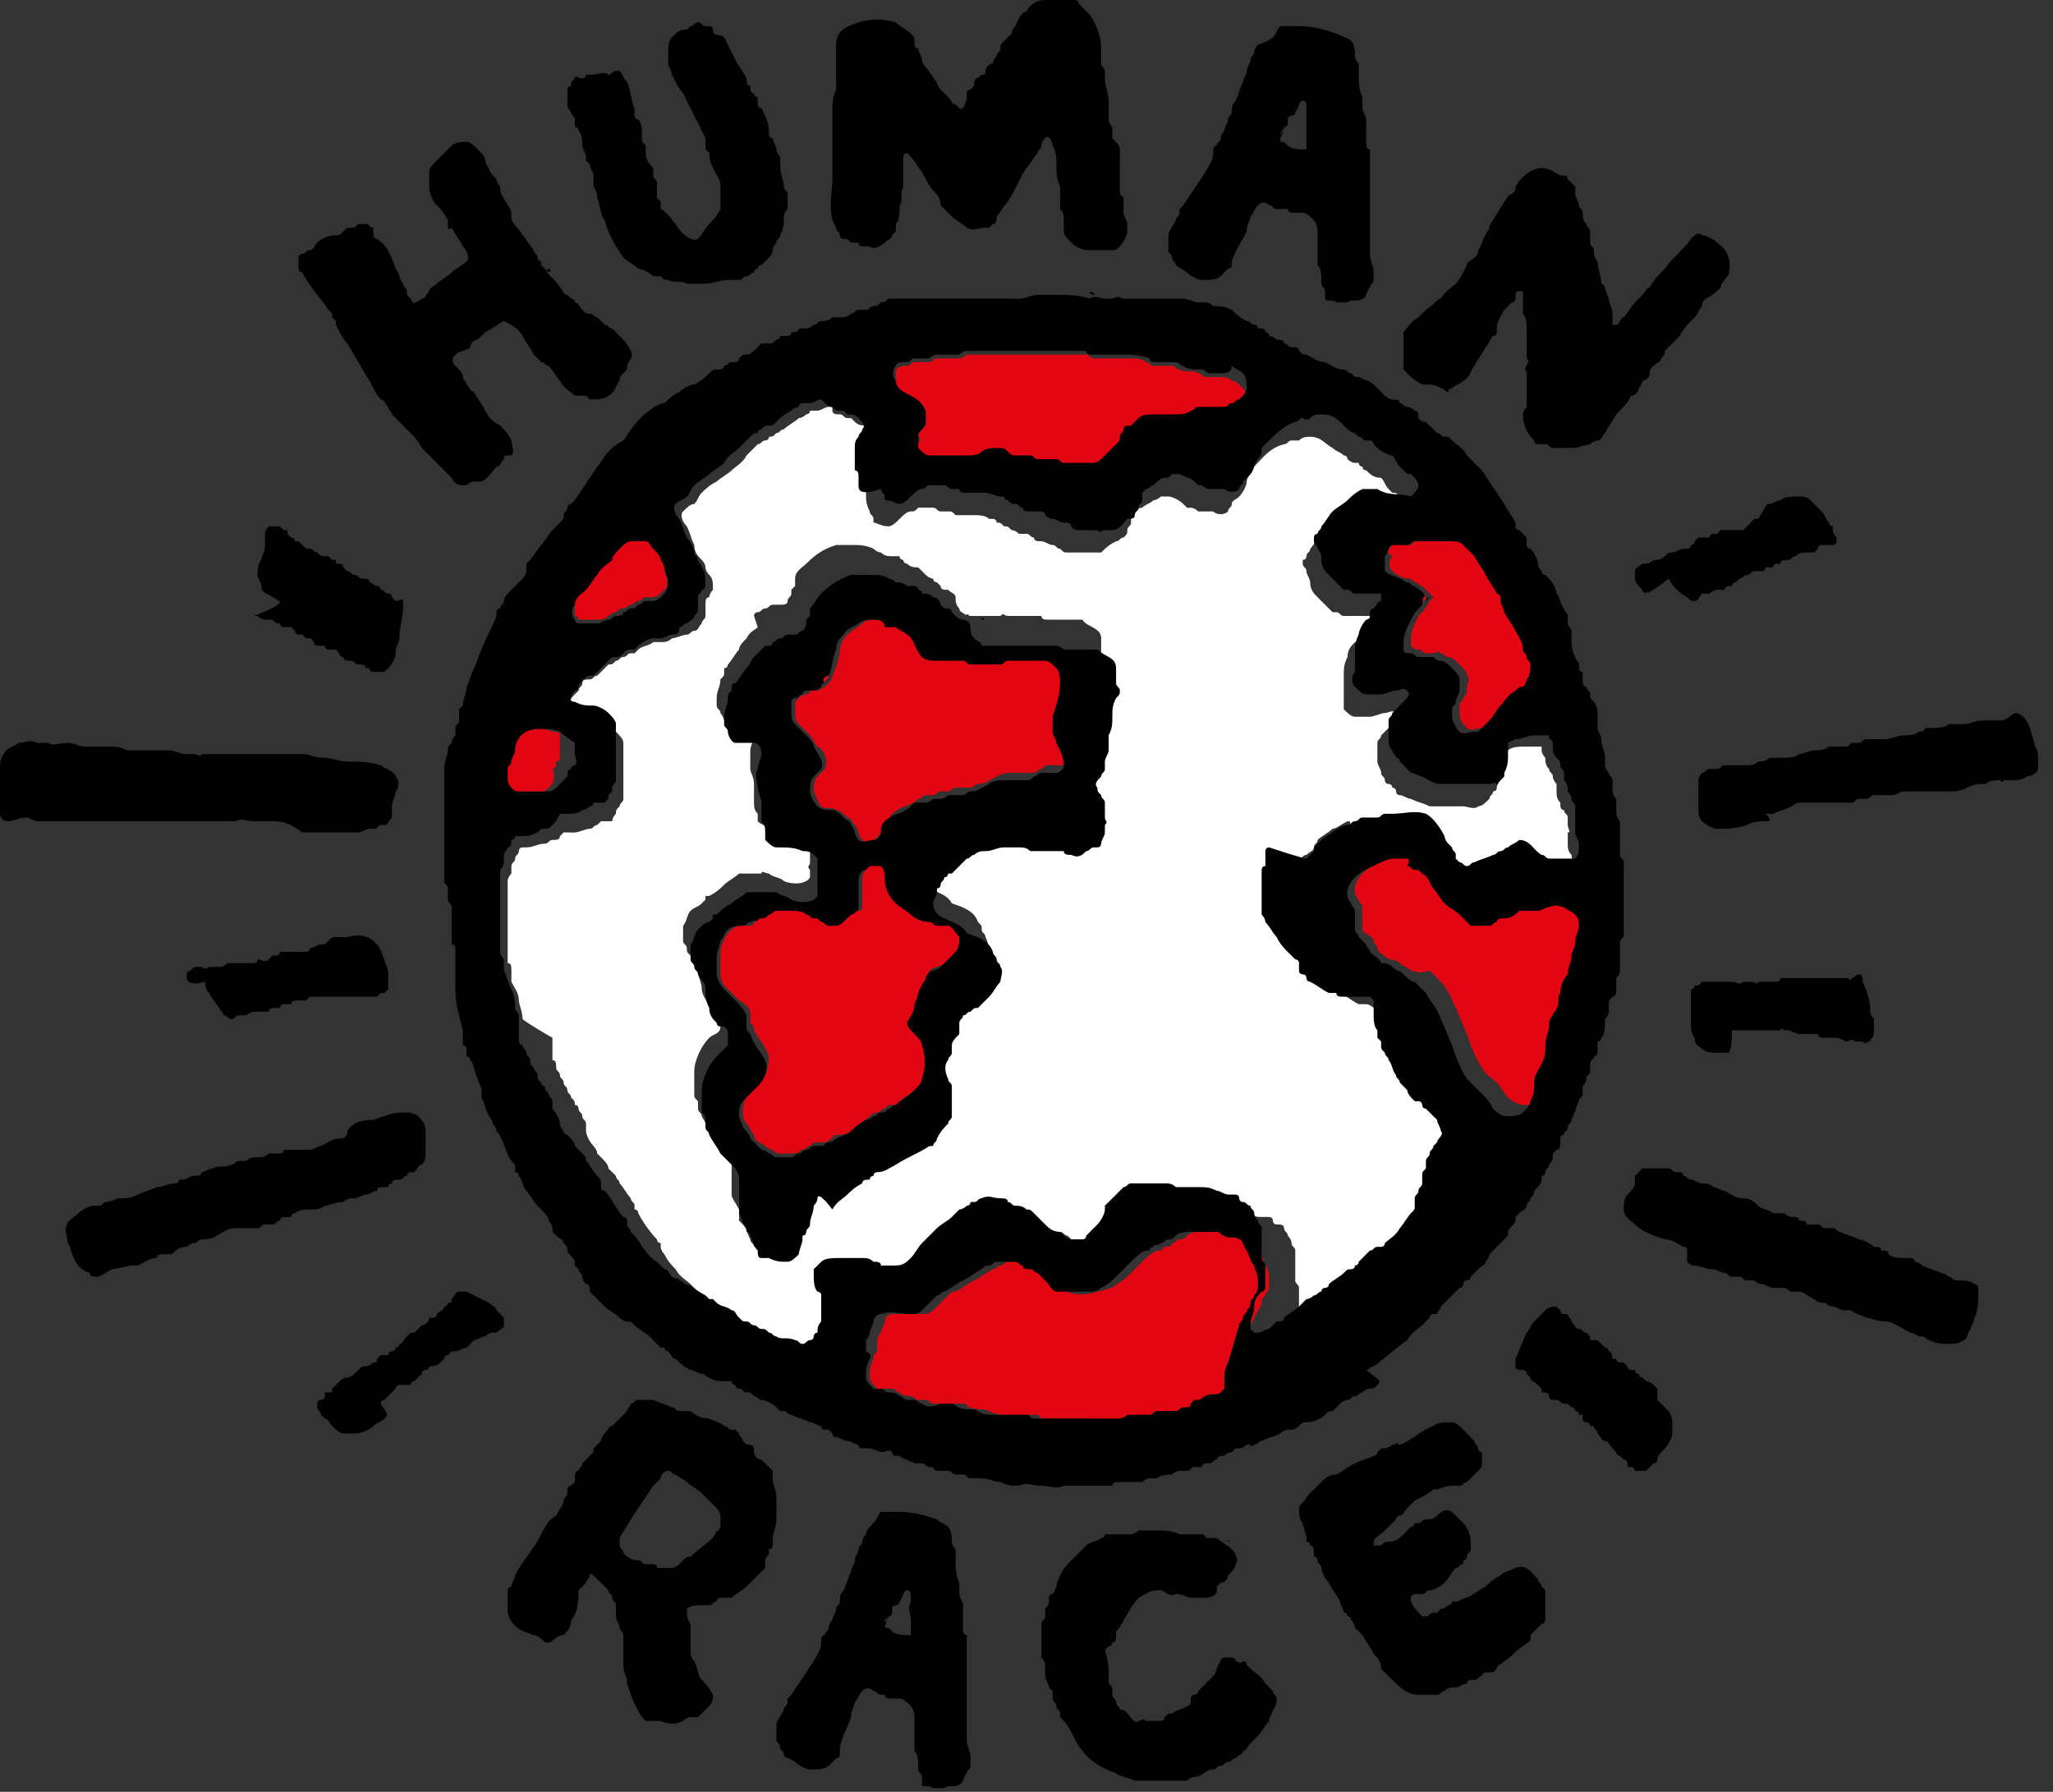
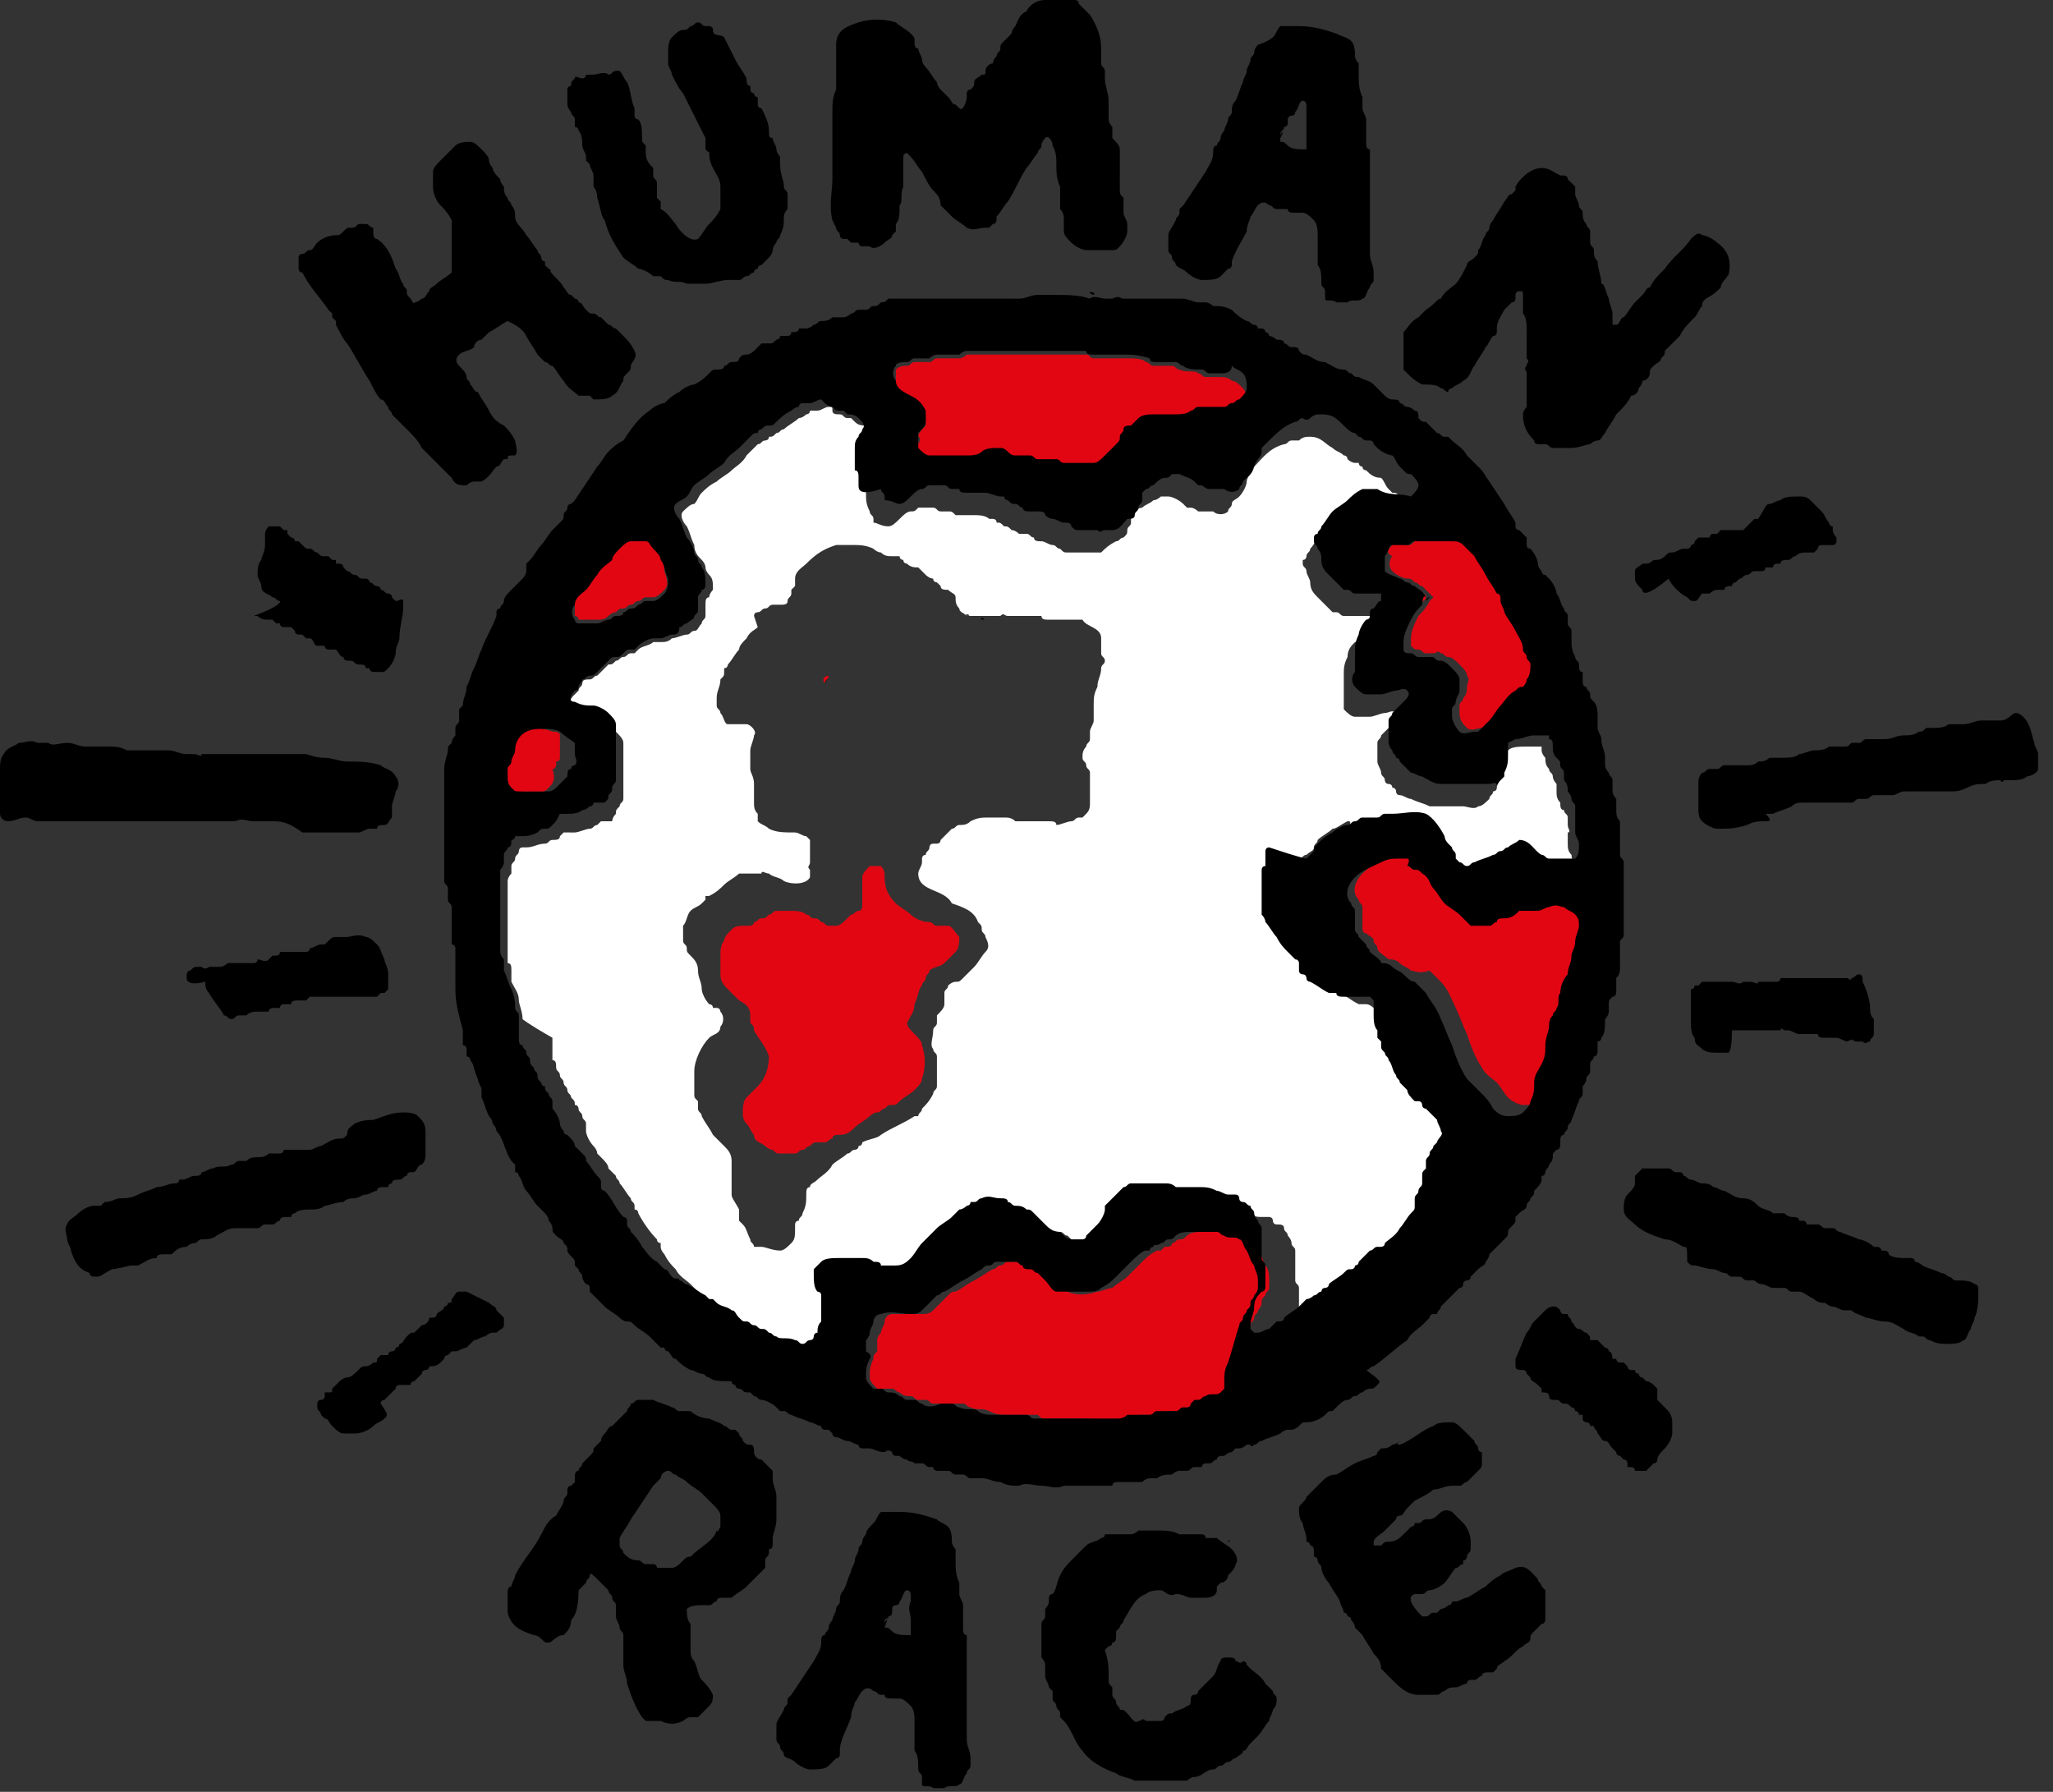
<svg xmlns="http://www.w3.org/2000/svg" width="55" height="48" viewBox="0 0 55 48">
  <rect x="0" y="0" width="55" height="48" fill="#333333" stroke="none" />
  <path d="M10.3 38c-.1.1-.2.1-.3.2-.1.1-.3.2-.5.2h-.3c-.1 0-.2-.1-.3-.2-.1-.1-.1-.2-.2-.2l-.1-.1c0-.1-.1-.1-.1-.2v-.1s0-.1.1-.1c0 0 .1 0 .1-.1v-.1h.1c.1 0 .1 0 .1-.1l.1-.1.1-.1s.1-.1.2-.1.2-.1.3-.2c.1-.1.1-.1.2-.1s.2-.1.2-.1c.1 0 .1 0 .1-.1l.1-.1h.2s0-.1.1-.1c0 0 .1 0 .1-.1 0 0 .1 0 .1-.1.1 0 .1-.1.2-.2s.1-.1.2-.1l.1-.1.1-.1c.1 0 .2-.1.2-.2h.1s.1 0 .1-.1c.1-.1.2-.1.2-.2 0 0 .1 0 .1-.1.1 0 .1 0 .1-.1.1-.1.1-.2.2-.2h.2l.6.3c.1.1.2.1.2.2l.2.2v.2c0 .1-.1.1-.2.2h-.1c-.1 0-.2.1-.2.1-.1 0-.2.1-.3.1l-.2.2c-.1 0-.2.1-.3.1h-.1l-.1.1s-.1 0-.1.1l-.1.1c-.1.1-.2.1-.3.1 0 0 0 .1-.1.1 0 0-.1 0-.1.1l-.1.1-.1.1s-.1 0-.1.1h-.1-.1-.1s-.1 0-.1.1l-.1.1-.2.2s-.1 0-.1.1c.2.3.2.3.1.4zM47.3 22c-.2 0-.3 0-.5.1-.3.1-.5.1-.8.1-.1 0-.3-.1-.4-.2-.1-.1-.1-.2-.1-.4v-.4-.1-.1c0-.1 0-.2.1-.3.1 0 .1-.1.2-.1h.2c.1 0 .1-.1.2-.1H46.8c.1 0 .2 0 .3-.1.1 0 .2 0 .3-.1h.3c.2 0 .4 0 .5-.1.1 0 .3-.1.4-.1.1 0 .3 0 .4-.1h.4c.1 0 .1 0 .2-.1h.2c.1 0 .1-.1.2-.1h.5c.2 0 .3-.1.5-.1.1 0 .3 0 .4-.1.1 0 .1 0 .2-.1h.2c.1 0 .3 0 .4-.1h.4c.2 0 .3-.1.5-.1h.5c.2 0 .3-.2.4-.2.1 0 .2.1.2.1.2.2.2.4.3.7 0 .1.1.2.1.3v.4c0 .1-.2.2-.3.2-.1.1-.3.1-.4.1h-.2s-.1.1-.1 0c-.1 0-.3 0-.4.1-.2 0-.3 0-.5.1s-.3.1-.5.1h-.5-.1H51c-.1 0-.2.1-.3.1h-.5c-.1 0-.1.1-.2.1h-.2c-.1 0-.1.1-.2.1h-.5-.1H48.7h-.1H48.3c-.1 0-.2 0-.3.1-.2.1-.3.1-.5.2h-.2c.2.2.1.2 0 .2zM45.1 33.4c-.2-.1-.3-.2-.5-.2-.3-.1-.6-.2-.8-.4-.1-.1-.3-.2-.3-.4 0-.1 0-.3.1-.4.1-.1.2-.2.2-.3v-.1-.1l.2-.2h.7c.1 0 .1.1.2.1h.1s.1 0 .1.1c.1 0 .1.1.2.1s.2.1.3.1c.1 0 .2 0 .3.1.1 0 .2.1.3.1.2.1.3.2.5.2s.3.1.4.2c.1.1.3.1.4.2H47.8c.1.1.2.1.2.1.1 0 .2 0 .2.1h.1s.1 0 .1.1h.3c.1 0 .1.1.2.1h.2c.1 0 .1.1.2.1.2.1.3.1.5.2.1 0 .3.1.4.2.1 0 .2 0 .2.1.1 0 .2 0 .2.1.1.1.3.1.5.1h.1s.1 0 .1.1c.1 0 .2.1.2.1.2.1.3.1.5.2.1 0 .2.1.2.1.1 0 .1.1.2.1.2 0 .4 0 .5.1.1 0 .1.1.1.2 0 .2 0 .5-.1.7 0 .1-.1.2-.1.3-.1.1-.1.3-.2.3-.1.1-.3.1-.4.1-.2 0-.3 0-.5-.1-.1 0-.1-.1-.2-.1h-.1c-.1-.1-.3-.1-.4-.2-.2-.1-.3-.2-.5-.2s-.4-.1-.5-.1c-.2-.1-.3-.1-.4-.2h-.1-.1c-.1 0-.2-.1-.3-.1-.1 0-.2-.1-.2-.1-.1 0-.2 0-.3-.1-.2-.1-.3-.2-.4-.2H48c-.1 0-.1-.1-.2-.1h-.3c-.1 0-.2-.1-.3-.1-.1 0-.2-.1-.2-.1h-.1-.1c-.1 0-.1-.1-.2-.1h-.1-.1c-.1 0-.1-.1-.2-.1s-.2-.1-.3-.1c-.2 0-.4-.1-.5-.1-.1 0-.1 0-.2-.1 0-.4 0-.4-.1-.4zM46.3 28.2H46c-.1 0-.3 0-.4-.1-.1-.1-.2-.1-.2-.3-.1-.1-.1-.3-.1-.4V27v-.1-.1-.1-.2s.1 0 .1-.1h.1l.1-.1h.8c.1 0 .2.1.3 0h.2c.1 0 .2.1.2 0h.5s.1 0 .1-.1H49.5s.1.1.1 0c.1 0 .1-.1.2-.1s.1.1.1.2c.1.2.2.5.2.7 0 .1 0 .2.1.3v.4c0 .1-.1.1-.1.2-.1 0-.1.1-.2 0h-.1-.1c-.1-.1-.2 0-.2 0-.1 0-.2-.1-.3-.1h-.3c-.1 0-.2 0-.2-.1h-.1-.1-.1-.1-.1c-.1 0-.2-.1-.3-.1h-.1s-.1-.1-.1 0h-.1-.1-.1-.1-.1-.1-.1-.1-.4-.1c0 .6-.1.6-.1.6zM47.4 13.5c.1 0 .2-.1.3-.1.1-.1.3-.1.5-.1.1 0 .2 0 .3.1l.3.3c.1.1.1.2.2.3 0 0 0 .1.1.1v.1c0 .1.1.2.1.2v.1s0 .1-.1.1H49h-.2s-.1 0-.1.1l-.1.1h-.2c-.1 0-.2 0-.3.1-.1 0-.1.1-.2.1s-.2 0-.2.1h-.1s-.1 0-.1.1h-.1-.1s0 .1-.1.1h-.1-.1c-.1 0-.1.1-.2.1s-.1.1-.2.1l-.1.1s-.1 0-.1.1c-.1 0-.2 0-.2.1h-.1-.1c-.1 0-.2.1-.2.1h-.2c-.1.1-.1.2-.2.2s-.1 0-.2-.1c-.2-.1-.4-.3-.5-.5-.6.5-.7.4-.7.3-.1-.1-.2-.2-.2-.3v-.2c0-.1.1-.1.2-.2h.1s0-.1 0 0c.1 0 .2-.1.2-.1.1 0 .2 0 .3-.1.1-.1.1-.1.2-.1s.2-.1.3-.1h.1s.1 0 .1-.1c0 0 .1 0 .1-.1l.1-.1h.3s0-.1.1-.1h.1l.1-.1h.6l.1-.1.2-.2h.1c.2-.3.2-.4.3-.4zM44.4 37.5l.2.2c.1.1.2.2.2.4v.3c0 .1-.1.3-.2.4-.1.1-.2.2-.2.3 0 0 0 .1-.1.1l-.2.2H44h-.1-.1s0-.1-.1-.1h-.1v-.1s0-.1-.1-.1l-.1-.1s-.1 0-.1-.1l-.1-.1c-.1-.1-.1-.2-.2-.2s-.1-.1-.2-.2c0-.1-.1-.1-.1-.2h-.1s0-.1-.1-.1c0 0-.1 0-.1-.1v-.1h-.1s0-.1-.1-.1c0 0 0-.1-.1-.1-.1-.1-.1-.1-.2-.1s-.1-.1-.2-.1h-.1s-.1 0-.1-.1-.1-.1-.2-.1v-.1l-.1-.1c-.1-.1-.2-.1-.2-.2l-.1-.1s0-.1-.1-.1-.2 0-.2-.1v-.2c.1-.2.2-.5.3-.7.1-.1.1-.2.2-.3l.3-.3c.1-.1.2-.1.2-.1.1 0 .1 0 .2.1 0 0 0 .1.1.1h.1c0 .1.1.1.1.2.1.1.1.2.2.2s.1.1.2.1c.1.1.1.1.1.2h.2l.1.1.1.1s.1 0 .1.1c.1 0 .1.2.1.2h.1s0 .1.1.1h.1l.1.1s0 .1.1.1h.1s0 .1.1.1c0 0 0 .1.1.1l.1.1c.1 0 .2.1.2.1l.1.1v.3zM9.5 30.1c.2-.1.4-.1.5-.1.3-.1.5-.2.8-.2.1 0 .3 0 .4.1.1.1.2.2.2.4v.6c0 .1 0 .2-.1.3-.1 0-.1.1-.2.2H11s-.1 0-.1.1c-.1 0-.1.1-.2.1s-.2 0-.2.1c0 0-.1 0-.1.1h-.1c-.1 0-.2 0-.2.1-.1 0-.2.1-.3.1-.1 0-.2.1-.3.1-.1 0-.2 0-.3.1-.2 0-.4.1-.5.1-.1.1-.3.1-.4.1-.1 0-.3 0-.4.1 0 0-.1 0-.1.1h-.1c-.1 0-.2 0-.2.1-.1 0-.1.1-.2.1h-.1-.1c-.1 0-.1.1-.2.1h-.2-.1H6.3c-.2 0-.3.1-.5.2-.1.1-.3.1-.4.1-.1 0-.1.1-.2.1s-.2.1-.2.1c-.2 0-.3.1-.4.2h-.1-.1c-.1 0-.2 0-.2.1-.2 0-.3.1-.5.2h-.2c-.4.1-.5.1-.5.1-.2.1-.3.2-.4.2-.1 0-.2 0-.2-.1-.3-.1-.4-.3-.5-.6 0-.1-.1-.2-.1-.3 0-.1-.1-.3 0-.4 0-.1.2-.2.3-.3.1-.1.3-.2.4-.2h.2l.1-.1c.2 0 .3-.1.4-.1.2 0 .3 0 .5-.1s.3-.1.5-.2c.2 0 .3-.1.5-.1 0 0 .1 0 .1-.1h.1c.1 0 .2-.1.3-.1.1 0 .2 0 .2-.1.1 0 .2-.1.3-.1.2-.1.3 0 .5-.1.1 0 .1-.1.2-.1h.2c.1-.1.2-.1.3-.1.1 0 .2 0 .3-.1h.3s.1 0 .1-.1h.7c.1 0 .2-.1.3-.1.2-.1.3-.2.5-.2.1 0 .1 0 .2-.1 0-.2.1-.2.2-.3zM8.7 20.3c.2 0 .4.1.6.1.3 0 .6 0 .9.1.1.1.3.1.4.3.1.1.1.3 0 .4 0 .1-.1.3-.1.4V21.9c-.1.1-.1.2-.2.2s-.2 0-.2.1H10h-.1c-.1 0-.2.1-.3.1h-.2-.1H8.1c-.4-.3-.6-.3-.8-.3h-.5c-.2 0-.3-.1-.5 0h-.1-.1-.7-.1H4.7h-.1H2.2h-.1H1c-.1 0-.2-.1-.3-.1-.2 0-.3.1-.5.1-.1 0-.2-.1-.2-.2v-.9-.3c0-.1 0-.3.1-.4.1-.2.3-.2.4-.3.2 0 .3-.1.5 0H1.3c.1.1.3 0 .5 0s.3.1.5.1h.6c.2 0 .3 0 .5.1h1.1c.2 0 .3.1.5.1h.2c.1 0 .2.1.2 0H8.2c.3.1.4.1.5.1zM9 25.1h.3c.1 0 .3-.1.5 0 .1 0 .2.1.3.2.1.1.1.2.2.4 0 .1.1.2.1.4v.4l-.1.1h-.1l-.1.1H10h-.1-.1-.1-1.1-.1-.1-.1l-.1.1h-.1H8c-.1 0-.2 0-.2.1h-.2s-.1 0-.1.1h-.1c-.1 0-.2 0-.2.1h-.1H7h-.1c-.1 0-.2 0-.3.1h-.2c-.1 0-.1.1-.2.1s-.1-.1-.2-.1c-.1-.2-.3-.4-.4-.6-.1-.1-.1-.2-.1-.3-.4.1-.5 0-.5-.1s0-.2.1-.2c.1-.1.1-.1.2-.1h.1c.1.1.2 0 .2 0h.3c.1 0 .2-.1.2-.1h.7s.1 0 .1-.1c.1 0 .2.1.3 0l.1-.1h.1s.1 0 .1-.1h.7s.1 0 .1-.1c.1 0 .2-.1.3-.1h.1c.2-.2.2-.2.3-.2zM7.5 16.1c-.1 0-.1-.1-.2-.1-.1-.1-.3-.1-.3-.3 0-.1-.1-.2-.1-.3 0-.1 0-.3.1-.4 0-.1.1-.2.1-.4v-.1-.1-.1c0-.1.1-.2.1-.2H7.5l.1.1h.1v.1l.1.1s.1 0 .1.1H8l.1.1c.1.1.1.1.2.1s.1.1.2.1c.1.1.1.1.2.1h.1l.1.1H9v.1h.1s.1 0 .1.1l.1.1c.1 0 .1.1.2.1s.1.1.2.1h.1s.1 0 .1.1c.1 0 .1.1.2.1 0 0 .1 0 .1.1.1 0 .1.1.2.1 0 0 .1 0 .1.1l.1.1c.1 0 .2-.1.2 0v.2c0 .2-.1.5-.1.8 0 .1-.1.2-.1.4 0 .1-.1.3-.2.4-.1.1-.1.1-.2.1H10s-.1 0-.1-.1h-.1c0-.1-.1-.1-.2-.1s-.1-.1-.2-.1-.2 0-.2-.1c-.1 0-.1-.1-.2-.2h-.1-.1s-.1 0-.1-.1h-.1-.1c-.1 0-.1-.2-.2-.2h-.1l-.1-.1H8s-.1 0-.1-.1l-.1-.1h-.1-.1s-.1 0-.1-.1h-.1l-.1-.1h-.1c-.1 0-.2 0-.3-.1h-.1c.8-.3.7-.4.7-.4zM42.1 7.7z" />
-   <path fill="#FFF" d="M37.4 13.4c-.2-.1.2-.2 0 0 .1-.1.1-.1 0 0 .1 0 .1 0 0 0z" />
  <path d="M32.9 41.3c0-.1 0-.1 0 0 0-.1.1 0 0 0zM29.3 7.9c-.3-.1.1-.1 0 0z" />
-   <path fill="#E20613" d="M24.5 11.7c.1 0 0 .3 0 0 0 .1 0 .1 0 0 0 .1 0 .1 0 0zM24.5 11.7z" />
  <path d="M37.5 38.7c.3-.1.6-.4.9-.5.1-.1.3-.1.5-.1.1 0 .2.1.3.2l.3.3c0 .1.1.1.1.2 0 0 0 .1.1.1V39.2c0 .1 0 .1-.1.2l-.3.3c-.1 0-.1.1-.2.1H39h-.1c-.2 0-.3.1-.5.1-.1.1-.3.2-.5.3l-.2.2c-.1.1-.1.2-.2.2 0 0-.1 0-.1.1l-.1.1-.2.2c-.1.1-.3.2-.3.3v.1h.2c.1-.1.1-.1.2-.1.2 0 .3-.1.4-.2l.2-.2s.1 0 .1-.1h.1c.1 0 .1-.1.2-.1s.2 0 .3-.1c.1-.1.2-.2.4-.1l.3.3c.1.1.2.3.2.5v.2c0 .1-.1.1-.1.2 0 0 0 .1-.1.1v.1c-.1 0-.1.1-.2.1-.1.1-.2.3-.3.4-.1.1-.3.2-.4.2-.1 0-.1.1-.2.1H38h-.1c-.3.1.1.5.2.6h.1c.1 0 .1-.1.2-.1h.1l.1-.1c.1 0 .2-.1.2-.1s.1 0 .1-.1h.1c.1 0 .2-.1.3-.1.2-.1.3-.2.5-.3.1-.1.2-.2.4-.3.1-.1.2-.1.4-.2.3-.1.4.1.6.3 0 .1.1.1.1.2l.1.1v.7c0 .1 0 .2-.1.2l-.2.2c-.1.1-.1.1-.1.2s-.1.1-.2.2c-.2.1-.3.3-.5.4-.1.1-.2.1-.2.2l-.1.1h-.1c-.1 0-.2 0-.2.1-.1 0-.1.1-.2.1h-.1s-.1 0-.1.1c-.1 0-.2.1-.3.1-.1 0-.2 0-.3.1-.1 0-.1.1-.2.1h-.1-.4c-.3 0-.5-.2-.7-.4l-.3-.3c0-.2-.1-.3-.2-.4-.1-.2-.2-.3-.3-.5l-.2-.2c0-.1-.1-.2-.1-.2s0-.1-.1-.1c0 0 0-.1-.1-.1 0-.1-.1-.2-.1-.3-.1-.2-.2-.3-.3-.5-.1-.1-.2-.3-.2-.4 0-.1-.1-.1-.1-.2 0 0 0-.1-.1-.1v-.1c0-.1 0-.2-.1-.2 0 0 0-.1-.1-.1v-.1c0-.1-.1-.3-.1-.4-.1-.1-.1-.3-.1-.4 0-.1.2-.2.2-.3l.4-.4c.1-.1.2-.2.4-.2.2-.1.3-.2.5-.3.2-.1.3-.1.5-.2 0 0 .1 0 .1-.1l.1-.1c.1 0 .2 0 .3-.1.1 0 .2-.1.2-.1l.1-.1c-.2.2-.2.2-.1.2-.1 0 0 0 0 0zM29.7 44.8s.1.1 0 0v.2c0 .1 0 .1.1.2v.2c0 .1.1.1.1.2s.1.1.1.2c.1 0 .1 0 .2.1s.2.3.3.2c.1 0 .1-.1.2 0h.4s.1 0 .1-.1c.1-.1.1-.1.2-.1.1-.1.3-.1.4-.2.1 0 .1-.1.1-.2 0 0 0-.1.1-.1 0 0 .1 0 .1-.1l.2-.2.2-.2c.1-.1.1-.3.2-.4 0-.1.1-.1.2-.1s.2 0 .2.1c.1 0 .1.1.2 0 0 0 .1 0 .1.1l.1.1c.1.1.3.2.4.4l.2.2c0 .1.1.1.1.2s0 .2-.1.3c0 .1-.1.2-.1.3-.1.1-.2.3-.3.4l-.2.2c-.1.1-.1.2-.2.2 0 .1-.1.1-.2.2-.1 0-.1.1-.2.1s-.1.1-.2.1-.1.1-.2.1c-.2 0-.3.2-.5.2-.1 0-.2.1-.2.1h-.1-1.3c-.2-.1-.4-.1-.5-.2-.3-.1-.7-.3-.9-.6-.2-.2-.3-.6-.5-.8l-.1-.1v-.1c0-.1-.1-.1-.1-.2s-.1-.1-.1-.2v-.1-.1l-.1-.1c0-.1-.1-.2-.1-.3v-.1-.1-.1c0-.1-.1-.2-.1-.2v-.3-.3-.3c0-.1.1-.1.1-.2v-.2s.1-.1.1-.2v-.1s0-.1.1-.1c.1-.1.1-.3.2-.5s.2-.3.3-.4l.4-.4c.1-.1.3-.1.4-.2 0 0 .1 0 .1-.1h.7c.1 0 .2-.1.2-.1h.5c.2 0 .4 0 .6.1h.6s.1 0 .1.1H32.6c.1.1.3.2.4.3.1.1.2.3.1.4 0 .1-.1.2-.2.3 0 .1-.1.2-.2.2l-.1.1v.1c0 .1-.1.2-.3.2h-.4c-.1 0-.2-.1-.4-.1-.2.1-.3-.1-.4-.1-.1 0-.3 0-.4.1-.3.1-.4.4-.6.7 0 .1-.1.1-.1.2l-.1.1v.1c0 .1 0 .2-.1.2 0 0 0 .1-.1.1l-.1.1c.1.3.1.5.1.6zM23.7 43.4v.2c.1 0 .1 0 .2.1s.3.1.4.1h.1v-.1-.1-.2c0-.2-.1-.3 0-.5v-.1c0-.1 0-.2-.1-.2s-.1.2-.2.3c0 0 0 .1-.1.1 0 0-.1 0-.1.1v.1s0 .1-.1.1c0 .1-.1.1-.1.2v.1c.1-.3.1-.3 0-.2.1 0 0 0 0 0zm-.1 2c-.1 0-.1-.1-.2-.1-.1-.1-.2-.1-.3 0-.1.1-.1.2-.2.3 0 .1-.1.2-.1.4-.1.3-.3.6-.3.9v.1s0 .1-.1.1l-.2.2c-.1.1-.3.1-.5.1-.1 0-.3-.1-.4-.2-.1-.1-.3-.1-.3-.2s-.1-.1-.1-.2-.1-.1-.1-.2v-.2-.2c0-.1.1-.2.2-.4 0-.1.1-.1.1-.2v-.1l.1-.1.6-.9c.1-.2.2-.3.2-.5 0-.1 0-.2.1-.2 0-.1.1-.1.1-.2s.1-.2.1-.2c0-.1.1-.2.1-.3 0-.1.1-.1.1-.2s0-.2.1-.3c.1-.2.1-.3.2-.5 0-.1.1-.2.1-.3 0-.1.1-.2.1-.3 0-.1.1-.1.1-.2s.1-.2.1-.2c0-.1.1-.2.2-.3.1-.1.1-.2.2-.3h.5c.4 0 .7.1 1 .2.1.1.2.1.3.2.1.1.1.3.1.4 0 .1.1.2.1.2v.3c0 .2 0 .4.1.6v.3c0 .1.1.2.1.3v.6c0 .1 0 .2.1.2v2.8c0 .2.1.3.1.5v.2c0 .1-.1.1-.1.2-.1.1-.1.3-.2.3-.1.1-.3 0-.4.1H25c-.1-.1-.3 0-.3-.1v-.1-.1c0-.1-.1-.1-.1-.2 0-.2 0-.4-.1-.5v-.1-.1-.2-.4c0-.1 0-.3-.1-.4-.1-.1-.2-.2-.3-.2h-.2c-.1 0-.2 0-.2-.1h-.1zM34.3 3.6v.2c.1 0 .1 0 .2.1s.3.1.4.1h.1v-.1-.1-.2V3v-.1c0-.1 0-.2-.1-.2s-.1.2-.2.3c0 0 0 .1-.1.1 0 0-.1 0-.1.1v.1s0 .1-.1.1c0 .1-.1.1-.1.2v.1c.1-.2.1-.2 0-.1.1-.1 0 0 0 0zm-.1 2c-.1 0-.1-.1-.2-.1-.1-.1-.2-.1-.3 0-.1.1-.1.2-.2.3 0 .1-.1.2-.1.4-.1.2-.3.5-.4.8v.1s0 .1-.1.1l-.2.2c-.1.1-.3.1-.5.1-.1 0-.3-.1-.4-.2-.1-.1-.2-.1-.3-.2 0-.1-.1-.1-.1-.2s-.1-.1-.1-.2v-.2-.2c0-.1.1-.2.2-.4 0-.1.1-.1.1-.2v-.1l.1-.1.6-.9c.1-.2.2-.3.2-.5 0-.1 0-.2.1-.2 0-.1.1-.1.1-.2s.1-.2.1-.2c0-.1.1-.2.1-.3 0-.1.1-.1.1-.2s0-.2.1-.3c.1-.2.1-.3.2-.5 0-.1.1-.2.1-.3 0-.1.1-.2.1-.3 0-.1.1-.1.1-.2s.1-.2.1-.2c.3-.1.4-.2.4-.2.1-.1.1-.2.2-.3h.5c.4 0 .7.1 1 .2.2.1.3.1.4.2.1.1.1.3.1.4 0 .1.1.2.1.2V2c0 .2 0 .4.1.6v.3c0 .1.1.2.1.3v.6c0 .1 0 .2.1.2v2.8c0 .2.1.3.1.5v.2c0 .1-.1.1-.1.2-.1.1-.1.3-.2.3-.1.1-.3 0-.4.1h-.3c-.1-.1-.3 0-.3-.1v-.1-.1c0-.1-.1-.1-.1-.2 0-.2 0-.4-.1-.5V7v-.1-.2-.4c0-.1 0-.3-.1-.4-.1-.1-.2-.2-.3-.2h-.2c-.1 0-.2 0-.2-.1h-.3zM18.5 41.7c0-.1 0-.1 0 0 .3-.3.6-.4.7-.7 0 0 0 .1.1-.1v-.2-.1c0-.1-.1-.2-.2-.3l-.3-.3c-.1-.1-.3-.2-.4-.3-.1-.1-.2-.1-.3-.2-.1 0-.1-.1-.2-.1s-.2.1-.2.2l-.2.2-.6.9c-.1.2-.2.3-.3.5v.2c0 .1.1.1.1.2.1.1.2.2.4.2.1 0 .1.1.2.1h.2s.1 0 .1.1h.4c.1 0 .2-.1.2-.1.2-.2.2-.2.3-.2zm-3.2 1.7c0 .2-.1.3-.2.4-.2 0-.3.2-.4.2-.1 0-.1 0-.2-.1s-.2-.1-.2-.1c-.3-.1-.6-.2-.7-.6v-.5c0-.1 0-.2.1-.2 0-.1.1-.2.1-.3.2-.4.5-.7.7-1.1.1-.2.2-.4.4-.5.1-.2.2-.3.2-.4 0-.1.1-.1.1-.2v-.1c0-.1.1-.1.1-.1l.1-.1v-.1c0-.1 0-.2.1-.2 0-.1.1-.1.1-.2l.2-.2c.1-.1.1-.1.1-.2l.2-.2c0-.1.1-.2.1-.2.1-.1.1-.2.2-.2l.2-.2.2-.2c0-.1.1-.1.1-.2.1 0 .1-.1.2-.1h.4c.2.1.3.1.5.2.1 0 .1.1.2.1H18.5c.1.1.3.2.5.2.2.1.3.1.4.2.1 0 .1.1.2.1h.1l.1.1c0 .1.1.1.1.2.1.1.1.1.2.1s.1.1.1.2.1.2.2.2l.2.2.1.1v.2c0 .2.1.3.1.5v.6c0 .2-.1.4-.1.5v.2s0 .1-.1.1v.1c0 .1-.1.1-.1.2v.2l-.1.1-.2.2-.2.2c-.1.1-.3.2-.4.3h-.1-.1-.1s-.1 0-.1.1c-.1 0-.1.1-.2.1h-.1-.1c-.1 0-.3 0-.4.1 0 .1 0 .3.1.4v.7c0 .1 0 .2.1.3.1.2.1.4.2.5.1.1.2.2.3.4 0 .1 0 .2-.1.3l-.3.3h-.2c-.1 0-.2.1-.2.1-.2.1-.4.1-.6 0h-.3-.1l-.1-.1c-.2-.3-.3-.6-.4-.9 0-.2-.1-.3-.1-.5v-.3-.1-.1-.3c0-.1-.1-.1-.1-.2s-.1-.2-.1-.3V43c0-.1-.1-.1-.1-.2s-.1-.1-.1-.2l-.3-.3c-.1-.1-.2-.2-.2-.1s-.1.1-.1.2l-.2.2c0 .5-.1.7-.2.8z" />
  <path d="M15.1 43.2c.1-.1 0 .1 0 0z" />
-   <path fill="#E20613" d="M17.1 14.4c-.1 0-.1 0 0 0z" />
  <path d="M14.7 7.2c.2.1-.2.1 0 0zM46.2 7.5c-.1.1-.1.2-.1.2-.1.1-.2.2-.4.3-.1.1-.1.1-.1.2-.1.1-.1.2-.2.3-.2.2-.3.3-.4.5l-.2.2-.2.2c0 .1 0 .1-.1.2 0 .1-.1.1-.2.2s-.1.1-.1.2-.1.2-.2.2c0 .1-.1.2-.1.2 0 .1-.1.2-.2.2-.1.2-.2.3-.4.5-.1.2-.2.3-.3.5-.1.1-.1.2-.2.2 0 0-.1 0-.2.1-.1 0-.3.1-.5.1h-.2-.1-.1-.1c-.1 0-.1-.1-.2-.1h-.1-.1s-.1 0-.1-.1c-.2-.2-.3-.4-.3-.7 0-.1.1-.2.1-.2v-.3-.1-.1-.2-.1-.1c0-.1-.1-.1 0-.2 0-.1.1-.1 0-.2v-.2-.2-.3c0-.2 0-.4-.1-.5v-.5c0-.1 0-.1-.1-.1s-.1.1-.1.1V8s0 .1-.1.1l-.2.2c-.1.2-.2.3-.2.5v.1s0 .1-.1.1c-.1.1-.1.2-.2.3-.1.2-.2.3-.3.5-.1.1-.1.3-.3.4-.1.1-.2.1-.3.2 0 0-.1 0-.1.1-.1 0-.1-.1-.2-.1-.1-.1-.3-.1-.5-.1-.2-.1-.3-.2-.4-.3l-.1-.1v-.1-.3-.3-.3c.1-.1.2-.3.4-.4l.2-.2c.3-.2.3-.3.4-.3.1-.2.3-.3.4-.4.1-.1.2-.3.3-.5 0-.1.1-.1.2-.2s.1-.1.1-.2c.1-.1.1-.3.2-.4 0-.1.1-.1.1-.2s.1-.2.1-.2c.1-.2.2-.3.3-.5.1-.1.1-.2.2-.2l.1-.1V5c.1-.2.4-.5.7-.5.2 0 .3.1.5.2h.1s.1 0 .1.1l.2.2v.2c0 .1.1.2.1.3 0 .1.1.1.1.2s0 .2.1.3c0 .1.1.1.1.2V6.5c0 .1.1.1.1.2s0 .2.1.3c0 .2.1.4.1.6.1 0 .1.2.2.4 0 .1.1.3.1.4V8.7h.1c.1 0 .1-.2.2-.2.1-.1.2-.3.3-.4l.2-.2c.1-.1.1-.2.2-.2.1-.2.2-.3.4-.5.2-.3.5-.5.7-.8.1-.1.2-.2.3-.1.1 0 .3.1.4.2.3.2.4.5.3.9 0-.1 0 0-.1.1 0-.1 0 0 0 0zM22.4 6.1l-.1-.2c-.1-.4 0-.8 0-1.1v-.3-.3-.6V3c0-.2 0-.4.1-.6v-.6-.3-.3c0-.4.3-.5.6-.6.3-.1.7-.1 1 0 .1.1.3.2.4.3.1.1.1.1.1.2s0 .2.1.2c0 .1.1.2.1.3 0 .1.1.2.1.2.1.1.2.3.3.4 0 .1.1.2.1.2l.1.1.1.1c.1.1.1.2.2.2l.1.1c.1.1.2-.2.2-.3v-.1s0-.1.1-.1c.1-.1.1-.1.1-.2s.1-.1.2-.2c.1 0 .1 0 .1-.1s.1-.2.2-.2c0-.1.1-.2.1-.2 0-.1.1-.1.1-.2s0-.1.1-.2l.2-.2c0-.1.1-.2.1-.2.1-.2.1-.3.3-.4.1-.2.3-.3.5-.3H28.8s.1 0 .1.1l.3.3c.2.3.3.6.3.9v.4c0 .1.1.1.1.2v.2c0 .2.1.4.1.6v.5c0 .1.1.2.1.2v.3c.1.1.2.2.2.3V5.1c0 .1 0 .1.1.2v.4c0 .1.1.2.1.3v.2c0 .1-.1.3-.2.4-.1.1-.1.1-.2.1h-.7c-.1 0-.3-.1-.4-.2-.1-.1-.2-.2-.2-.3v-.3c0-.1 0-.2-.1-.3v-.3V5c-.1-.2-.1-.4-.1-.6 0-.2 0-.3-.1-.5 0-.1-.1-.3-.2-.2 0 0-.1.1-.1.2s-.1.1-.1.2c-.1.1-.2.3-.3.4-.2.3-.3.6-.5.9-.1.1-.2.3-.3.4 0 .1 0 .2-.1.2l-.1.1h-.1c-.2 0-.3.1-.5 0-.1-.1-.3-.2-.4-.3l-.3-.3c0-.2-.1-.3-.2-.4-.1-.1-.2-.3-.3-.5-.1-.1-.2-.3-.3-.4l-.1-.1s-.1 0-.1.1V5c-.1.2 0 .4-.1.5 0 .2 0 .4-.1.5v.2l-.1.1c0 .1-.1.1-.2.2s-.3.2-.4.1h-.1-.1s-.1 0-.1-.1h-.1-.1l-.1-.1h-.1s-.1 0-.1-.1-.1-.1-.1-.2zM16 5.3c0-.2-.1-.3-.1-.3v-.1-.1-.1c0-.1-.1-.2-.1-.3l-.1-.1v-.1c0-.1-.1-.2-.1-.3 0-.1 0-.3-.1-.4 0-.1-.1-.1-.1-.1v-.2c0-.1-.1-.1-.1-.2 0 0-.1-.1-.1-.2v-.2-.2c0-.1.1-.1.1-.1 0-.1 0-.1.1-.2 0-.1.1 0 .2 0s.1-.1.1-.1h.2c-.1 0 0 0 0 0 .1 0 .3-.1.4 0 .1 0 .1-.1.2-.1h.1c.1.1.1.2.2.3.1.2.1.5.2.7v.2s0 .1.1.1c.1.1.1.3.1.5 0 .1 0 .1.1.2v.2c0 .2.1.3.2.4v.2c0 .1.1.1.1.2v.4l.1.1v.2c.2.1.3.3.4.4.1.2.4.5.6.4.1-.1.2-.3.3-.4.1-.1.2-.2.3-.4v-.1-.1-.1V5c0-.2-.1-.3-.2-.5S19 4.2 19 4c0 .1 0 .1-.1 0v-.1-.1-.1l-.6-1.2c-.1-.1-.2-.3-.3-.5 0-.1-.1-.2-.1-.3v-.1-.1-.1c0-.1 0-.3.1-.4.1-.1.2-.2.3-.2.1 0 .1 0 .2-.1.1 0 .1-.1.2-.1s.1.1.2.1h.1s.1 0 .1.1c0 .2.2.1.3.2l.3.6c.1.2.2.3.3.5 0 .1 0 .2.1.2 0 .1 0 .2.1.2 0 0 0 .1.1.1v.2s0 .1.1.1c.1.2.2.4.2.6v.1s0 .1.1.1c0 .1.1.2.1.3 0 .1.1.2.1.2v.2c0 .3.1.4.1.6 0 .1.1.1.1.2v.4c-.1.1-.1.2-.1.2 0 .2 0 .3-.1.5 0 .1-.1.1-.1.2-.1.1-.1.2-.1.2 0 .1-.1.2-.1.2l-.2.2s-.1 0-.1.1c0 0-.1 0-.1.1-.1 0-.1.1-.2.1s-.1.1-.2.1h-.1-.2c-.2 0-.4.1-.6.1h-.5c-.2-.1-.3 0-.5-.1-.1 0-.1 0-.2-.1h-.2c-.1-.1-.3-.2-.4-.2-.1-.1-.3-.2-.4-.3-.2-.3-.4-.6-.5-1-.1-.1-.1-.3-.2-.6 0 .1 0 .1 0 0z" />
-   <path d="M13.5 12.3c-.1.1-.1.2-.2.2-.1.1-.2.3-.4.4h-.1-.1c-.1 0-.2.1-.2.1-.2 0-.3 0-.4-.2l-.2-.2-.2-.2-.4-.4c-.1-.2-.2-.3-.4-.5l-.4-.4c0-.1-.1-.1-.1-.2-.1-.1-.1-.2-.2-.2-.1-.1-.2-.3-.3-.5-.2-.3-.4-.7-.6-1-.1-.1-.2-.3-.3-.5v-.1l-.1-.1v-.1l-.1-.1c-.2-.3-.5-.6-.7-1-.1 0-.1-.1-.1-.1v-.1-.2s0-.1.1-.1.1-.1.2-.1.1-.1.2-.2.3-.2.5-.2c.1 0 .1 0 .2-.1s.1-.1.2-.1.1 0 .2-.1h.2c.1 0 .1.1.2.1 0 .2 0 .3.1.3.3.2.4.5.5.8.1.1.1.3.2.4 0 .1.1.1.1.2s0 .1.1.2c0 0 .1.2.1.1.1 0 .2-.1.2-.1.1 0 .1-.1.2-.2 0-.1.1-.1.2-.2s.3-.2.4-.3c.1-.1.3-.2.4-.3.1-.1 0-.3-.1-.4-.1-.2-.2-.3-.3-.5-.1.1-.1 0-.1 0V6v-.1c-.1-.2-.2-.3-.3-.4-.1-.1-.2-.3-.2-.5v-.2-.2c0-.1.1-.2.2-.3l.4-.4c.1-.1.3-.1.4-.1.1 0 .2.1.3.2.1.1.2.2.2.3 0 .1.1.2.1.2 0 .1.1.2.2.3 0 .1.1.2.1.2 0 .1 0 .2.1.3 0 .1.1.1.1.2.1.1.1.2.1.3 0 .2.2.3.3.5.1.1.2.3.3.4 0 .1.1.1.1.2 0 0 0 .1.1.1v.1l.1.1c.1.2.3.3.4.5.1.1.1.2.2.2l.1.1s.1 0 .1.1c.1 0 .1.1.2.2s.1.1.2.1.1.1.2.1l.2.2c.1 0 .1.1.2.1l.2.2c.1.1.2.2.3.4.1.2-.1.3-.1.4 0 .1 0 .1-.1.2s-.1.1-.1.2c-.1.1-.1.3-.3.4-.1.1-.3.1-.5.1l-.1-.1h-.1-.1-.1c-.1-.1-.3-.2-.4-.4-.1-.1-.2-.3-.3-.4-.1 0-.1-.1-.2-.1l-.2-.2c-.1-.2-.2-.3-.3-.5-.1-.2-.3-.3-.5-.4-.2.1-.3.2-.5.3l-.2.2c-.1 0-.2.1-.2.2-.1.1-.3.1-.4.2-.1.1-.1.2 0 .3.1.1.2.2.2.3 0 .1.1.1.1.2.1.1.1.2.2.2.1.2.2.3.3.5.1.2.2.3.4.4.1.1.2.2.3.4 0 .1.1.3 0 .4-.2 0-.2 0-.2.1zM10.3 25.9c.1.1 0 0 0 0z" />
+   <path d="M13.5 12.3c-.1.1-.1.2-.2.2-.1.1-.2.3-.4.4h-.1-.1c-.1 0-.2.1-.2.1-.2 0-.3 0-.4-.2l-.2-.2-.2-.2-.4-.4c-.1-.2-.2-.3-.4-.5l-.4-.4c0-.1-.1-.1-.1-.2-.1-.1-.1-.2-.2-.2-.1-.1-.2-.3-.3-.5-.2-.3-.4-.7-.6-1-.1-.1-.2-.3-.3-.5v-.1l-.1-.1v-.1l-.1-.1c-.2-.3-.5-.6-.7-1-.1 0-.1-.1-.1-.1v-.1-.2s0-.1.1-.1.1-.1.2-.1.1-.1.2-.2.3-.2.5-.2c.1 0 .1 0 .2-.1s.1-.1.2-.1.1 0 .2-.1h.2c.1 0 .1.1.2.1 0 .2 0 .3.1.3.3.2.4.5.5.8.1.1.1.3.2.4 0 .1.1.1.1.2s0 .1.1.2c0 0 .1.2.1.1.1 0 .2-.1.2-.1.1 0 .1-.1.2-.2 0-.1.1-.1.2-.2s.3-.2.4-.3V6v-.1c-.1-.2-.2-.3-.3-.4-.1-.1-.2-.3-.2-.5v-.2-.2c0-.1.1-.2.2-.3l.4-.4c.1-.1.3-.1.4-.1.1 0 .2.1.3.2.1.1.2.2.2.3 0 .1.1.2.1.2 0 .1.1.2.2.3 0 .1.1.2.1.2 0 .1 0 .2.1.3 0 .1.1.1.1.2.1.1.1.2.1.3 0 .2.2.3.3.5.1.1.2.3.3.4 0 .1.1.1.1.2 0 0 0 .1.1.1v.1l.1.1c.1.2.3.3.4.5.1.1.1.2.2.2l.1.1s.1 0 .1.1c.1 0 .1.1.2.2s.1.1.2.1.1.1.2.1l.2.2c.1 0 .1.1.2.1l.2.2c.1.1.2.2.3.4.1.2-.1.3-.1.4 0 .1 0 .1-.1.2s-.1.1-.1.2c-.1.1-.1.3-.3.4-.1.1-.3.1-.5.1l-.1-.1h-.1-.1-.1c-.1-.1-.3-.2-.4-.4-.1-.1-.2-.3-.3-.4-.1 0-.1-.1-.2-.1l-.2-.2c-.1-.2-.2-.3-.3-.5-.1-.2-.3-.3-.5-.4-.2.1-.3.2-.5.3l-.2.2c-.1 0-.2.1-.2.2-.1.1-.3.1-.4.2-.1.1-.1.2 0 .3.1.1.2.2.2.3 0 .1.1.1.1.2.1.1.1.2.2.2.1.2.2.3.3.5.1.2.2.3.4.4.1.1.2.2.3.4 0 .1.1.3 0 .4-.2 0-.2 0-.2.1zM10.3 25.9c.1.1 0 0 0 0z" />
  <path fill="#E20613" d="M29.9 12.1l-.3.3c-.1.1-.2.2-.3.2h-.8c-.1 0-.1-.1-.2-.1h-.5c-.1 0-.2 0-.2-.1-.1-.1-.3 0-.4 0-.2 0-.2-.2-.4-.2s-.3 0-.5.1c-.1.1-.3.1-.4.1h-1c-.1 0-.3 0-.3-.2-.1-.1 0-.3 0-.4 0 .2.1-.1 0-.1 0-.1.1-.2.2-.3v-.3c-.1-.2-.3-.3-.4-.4-.2-.1-.3-.2-.4-.4v-.4c.1-.1.2-.1.3-.1.1 0 .1-.1.2-.1h.4c.1 0 .1-.1.2-.1h.6c.1 0 .2-.1.2-.1H29.1c.1 0 .1.1.2.1H30.2c.2 0 .4 0 .5.1.1 0 .1.1.2.1h.5c.1 0 .1.1.2.1.2.1.4 0 .5.1.1 0 .1.1.2.1h.3c.2 0 .3 0 .4.1.1 0 .2.1.3.2.1.1.1.3.1.4 0 .1-.1.3-.2.3s-.1.1-.2.1-.1.1-.2.1h-.7c-.1 0-.1.1-.2.1-.1.1-.3.1-.5.1h-.5c-.1 0-.3 0-.4.1-.1 0-.1.1-.2.2s-.1.1-.2.1c0 .1-.1.1-.1.2.1-.1 0-.1-.1 0z" />
  <path fill="#FFF" d="M20.3 16.8c-.1.1-.2.1-.3.3-.1.1-.2.2-.2.3-.1.1-.2.3-.3.4 0 0 0 .1-.1.1v.1c0 .1 0 .1-.1.2 0 .2-.1.3-.1.5v.2c0 .1.1.1.1.2.1.1.1.3.2.3h.5c.1 0 .3.2.2.3 0 .1-.1.3-.1.4v.5c0 .1.1.2.1.4v.5c0 .1 0 .2.1.3v.2c.1.1.2.1.3.2.2.1.4.1.7.1.1 0 .2.1.3.1l.1.1V23.1c0 .1-.1.1 0 .2v.2c-.1.2-.5.2-.7.1-.1-.1-.3-.1-.4-.2-.1 0-.2-.1-.2 0h-.1H20h-.1-.1c-.1.1-.3.2-.4.3-.1.1-.2.2-.4.3h-.1v.1l-.1.1c-.1.1-.2.1-.3.2-.1.1-.1.3-.2.4v.4c0 .1.1.1.1.2s0 .1.1.2.2.2.2.4.1.3.1.5c0 .1.1.3.2.4 0 0 .1 0 .1.1h.1c.1 0 .1.1.1.1.1.1.1.3 0 .4 0 .2-.2.2-.3.3-.2.2-.4.6-.4.9v.6c0 .1 0 .1.1.2v.2c0 .1.1.1.1.2.1.2.2.3.3.5l.3.3c.1.1.2.2.2.4v.9c0 .1.1.2.2.4V32.7l.1.1c.1.1.1.2.2.4 0 .1.1.1.1.2h.2c.1 0 .3.1.5.1.1 0 .2-.1.3-.2.1-.1.1-.2.1-.4v-.1s0-.1.1-.1c0-.1.1-.1.1-.2.1-.2.1-.3.1-.5 0-.1 0-.2.1-.2 0-.1.1-.1.2-.2s.3-.2.4-.4c.1-.1.3-.2.4-.3.1 0 .1-.1.2-.1 0 0 .1 0 .1-.1 0 0 .1 0 .1-.1.2-.1.4-.1.5-.2.3-.2.6-.3.9-.5h.1c0-.1.1-.1.1-.2.1-.1.2-.2.3-.4 0-.1.1-.1.1-.2v-.2-.1-.1-.2-.2c0-.1-.1-.1-.1-.2-.1-.1 0-.3 0-.5 0-.1.1-.1.1-.2v-.2c.1-.1.2-.2.2-.3v-.3c0-.1.1-.1.1-.2 0 0 .1-.1.2-.1s.1 0 .2-.1l.3-.3c.1-.1.2-.3.3-.4.1-.1.1-.2 0-.4 0-.1-.1-.1-.1-.2s0-.1-.1-.2c-.1-.3-.4-.4-.7-.5-.2-.4-.9-.3-.9-.8 0-.1.1-.2.1-.3V23s0-.1.1-.1c0-.1.1-.1.1-.2 0 0 0-.1.1-.1h.1c.1 0 .1-.1.1-.1l.3-.3c.1 0 .1-.1.2-.1s.2 0 .3-.1c.2-.1.3-.1.5-.1h.4c.1 0 .2 0 .3.1H28.1c.1 0 .2 0 .2.1.1 0 .3-.1.4-.1.1 0 .1-.1.2-.1h.1l.1-.1c.1-.1.1-.2.1-.3v-.2-.2-.2-.2c0-.1-.1-.1-.1-.2s-.1-.1-.1-.2 0-.2.1-.3c0-.1.1-.1.1-.2v-.2c0-.1.1-.2.1-.3v-.2-.1-.1c0-.2 0-.3.1-.5 0-.2.1-.3.1-.5 0-.1.1-.1.1-.2s-.1-.1-.1-.2v-.4c0-.3-.4-.3-.5-.5H28.1c-.1 0-.2 0-.2-.1H27c-.1 0-.1-.1-.2 0h-.9c.2 0-.1-.1 0 0-.1-.1-.2-.1-.2-.2-.1-.1-.1-.2-.1-.3 0-.1-.1-.1-.2-.2-.1 0-.2 0-.2-.1l-.1-.1s-.1 0-.1-.1c-.1 0-.2-.1-.2-.1l-.2-.2c-.1 0-.2 0-.3-.1 0 0-.1 0-.1-.1 0 0-.1 0-.1-.1h-.2c-.1 0-.2 0-.3-.1-.1 0-.2-.1-.2-.1-.2-.1-.4-.1-.5-.1h-.5c-.3.1-.5.2-.8.5-.1.1-.3.2-.3.4v.2l-.1.1v.1c0 .1-.1.1-.1.2s-.1.1-.2.1h-.2c-.1 0-.1.1-.2.1s-.1.1-.2.1c0 0-.1 0-.1.1l.1.3zM14 27.3c0-.2-.1-.4-.1-.5 0-.2-.1-.3-.2-.5v-.1-.1-.1c0-.1 0-.2-.1-.2v-.5-.2-.1-.1-.2-.1-.4-.2-.1-.1-.2c0-.1.1-.2.1-.2v-.2c0-.1.1-.1.1-.2s.1-.1.1-.2c0 0 0-.1.1-.1h.1c.2 0 .3-.1.5-.1.1 0 .1-.1.2-.1s.2 0 .2-.1l.1-.1H15.4c.1 0 .3-.1.4-.1.1 0 .1-.1.2-.1l.1-.1H16.4s0-.1.1-.2c0-.1 0-.1.1-.2 0-.1.1-.1.1-.2v-.5-.3-.1-.1-.3-.1-.1c0-.1-.1-.2-.2-.3-.4-.5-.5-.6-.6-.6-.2 0-.3 0-.5-.1s-.1-.2 0-.3l.1-.1c0-.1.1-.1.1-.2s.1-.1.2-.1.1-.1.2-.1l.3-.3c.1 0 .1 0 .2-.1.1 0 .1-.1.2-.1s.1-.1.2-.1h.1l.1-.1c.1-.1.3-.1.4-.2h.2c.1 0 .2 0 .3-.1.1 0 .3-.1.4-.1.1 0 .1-.1.2-.1s.1-.1.2-.2c0-.1.1-.1.1-.2v-.3c0-.1 0-.2.1-.2 0-.1.1-.2.1-.2 0-.2 0-.3-.1-.4 0 0-.1-.1-.1-.2s-.1-.2-.1-.2c-.1-.1-.2-.2-.2-.4-.1-.2-.1-.3-.2-.5-.1-.1-.2-.3-.1-.4.1-.1.2-.2.3-.2.1-.1.1-.2.2-.3.1-.1.2-.2.4-.3.1-.1.3-.2.4-.3.1-.1.3-.2.4-.4l.3-.3c.1 0 .1-.1.2-.1 0 0 .1 0 .1-.1.1 0 .1 0 .2-.1.1 0 .1-.1.2-.1.1-.1.3-.2.4-.3.1 0 .2-.1.2-.1s.1 0 .1-.1h.2c.1 0 .2-.1.3-.1.1 0 .1 0 .1.1s.1.1.2.1.1.1.2.1h.1l.1.1c.1.1.2.1.3.1.1.1.1.2.1.3 0 .1-.1.1-.1.2-.1.1-.1.2-.1.3v.6c0 .1 0 .2.1.2v.2c0 .2 0 .3.1.5 0 .1.1.1.1.2v.1c.1 0 .2.1.4.1.1 0 .2-.1.3-.2.1-.1.2-.2.3-.2.1 0 .1 0 .2-.1h.4c.1 0 .1.1.2.1h.2c.1 0 .1 0 .2.1h.5c.1 0 .3 0 .4.1h.1s.1 0 .1.1c.1 0 .1 0 .2.1.1 0 .1 0 .2.1.1 0 .2.1.2.1h.2c.1 0 .1.1.2.1 0 .1.1.1.2.1s.2.1.3.1c.1 0 .1.1.2.1.1.1.1.1.2.1H29.5c.1-.1.2-.2.4-.3.1 0 .1-.1.2-.1.1-.1.1-.1.1-.2s.1-.1.1-.2v-.1-.1l.1-.1s.1-.1.2-.1c.1-.1.2-.1.3-.2.1 0 .2-.1.2-.1h.2c.1 0 .3.1.4.2l.1.1h.1c.1 0 .2.1.2.1h.4c.1.1.3.1.4 0 0-.1.1-.1.1-.2s.1-.1.2-.2.2-.3.2-.4c0-.1.1-.2.1-.2v-.1l.1-.1c.2-.2.4-.5.8-.6.1 0 .1-.1.2-.1h.2c.1-.1.2-.1.3-.1.3 0 .4.2.6.3.1.1.2.1.3.2.1 0 .1.1.1.1s.1.1.2.1h.1s0 .1.1.1c0 .1.1.1.1.1.1.1.2.2.4.2.1.1.1.2.2.3l.1.1c.1 0 .1 0 .2.1.1 0 .2.2.2.3 0 .1-.1.2-.2.3.1-.1-.3 0 0 0-.3 0-.6 0-.9-.2h-.4c-.1 0-.3.2-.4.3-.1.1-.3.2-.4.3-.1.1-.2.3-.3.4 0 .1-.1.1-.1.2 0 0 0 .1-.1.1v.1c0 .1.1.1.1.2s.1.2.1.3c0 .2.1.3.2.4l.3.3.1.1h.1c.1 0 .1.1.2.1h.7v.2c0 .1-.1.2-.2.2 0 0 0 .1-.1.1v.1s0 .1-.1.1c-.1.1-.2.2-.2.4-.1.2-.1.3-.1.5v.9c.1.1.2.2.3.2h.4c.1 0 .3-.1.4-.1.1 0 .2-.1.3 0 .1.1 0 .2-.1.3l-.3.3c0 .1-.1.1-.1.2v.5c0 .1.1.2.1.3 0 .1.1.1.1.2 0 0 0 .1.1.1 0 0 .1 0 .1.1 0 0 .1 0 .1.1 0 0 0 .1.1.1s.2.1.3.1c.2.1.3.1.5.2H39.2c.1 0 .3.1.4 0 .1 0 .2-.1.3-.2 0-.1.1-.1.1-.2 0 0 .1 0 .1-.1V21c0-.2 0-.3.1-.5v-.3c0-.1.1-.1.2-.1.1-.1.3-.1.5-.1h.4v.1c0 .1.1.2.1.2 0 .1 0 .2.1.3 0 .1.1.1.1.2s.1.2.1.2v.2c0 .1 0 .2.1.3 0 .1 0 .2.1.2 0 .1.1.1.1.2v.2c0 .1.1.2 0 .2v.3c0 .1 0 .2.1.3 0 .1.1.3-.1.4-.1.1-.2.1-.3 0h-.3-.1c-.1 0-.1 0-.2-.1-.2-.1-.4-.4-.6-.4-.1 0-.2.1-.3.2-.1 0-.1.1-.2.1s-.1.1-.2.1c-.1.1-.3.1-.5.2-.1 0-.1.1-.2.1s-.1 0-.2-.1c0 0-.1 0-.1-.1v-.1c0-.1 0-.1-.1-.2l-.1-.1c0-.1 0-.1-.1-.2-.1-.2-.3-.4-.5-.6-.3-.2-.6-.1-.9 0H37h-.1c-.1 0-.1.1-.2.1h-.1-.1-.1-.1c-.1 0-.1.1-.2.1.1-.3.1-.3 0-.3-.2.1-.3.2-.4.2-.1.1-.3.2-.4.3 0 .1-.1.1-.1.2s-.1.1-.2.2c-.1 0-.1.1-.2.1 0 0-.1 0-.1.1v.4s0 .1-.1.1c-.1.1-.1.3 0 .5v.7c0 .1.1.2.1.2.1.1.2.3.3.4.1.1.2.2.3.4l.2.2.1.1v.2l.1.1.1.1.1.1c.2.1.3.2.5.3h.2c.1 0 .2.1.2.1H37.5l.1.1v.4c0 .1 0 .3.1.4v.2l.1.1v.1c0 .1 0 .1.1.2s.1.1.1.2c.1.1.1.3.2.4 0 .1.1.1.1.2l.1.1s.1 0 .1.1.2.2.2.3h.1l.1.1s0 .1.1.1l.3.3c.1.1.1.2.1.3 0 .1-.1.2-.1.3 0 0-.1 0-.1.1-.1.1-.1.1-.1.2s-.1.1-.1.2V32.3c0 .1 0 .1-.1.2 0 .1-.1.1-.1.2v.2c0 .1-.1.1-.1.2-.1.1-.2.3-.3.4l-.4.4-.1.1h-.1c-.1 0-.1.1-.2.1l-.3.3s0 .1-.1.1c0 0-.1 0-.1.1-.1 0-.1.1-.2.1-.1.1-.3.2-.4.3 0 0-.1 0-.1.1l-.1.1c-.1.1-.1.1-.2.1s-.2.1-.2.1l-.2.2c-.1.1-.3.2-.4.3-.1 0-.1.1-.2.1l-.1.1-.1.1c-.1 0-.2.1-.3.1h-.1l-.1-.1v-.1c0-.2.1-.3.1-.5 0-.1.1-.3.2-.4 0 0 .1-.1.1-.2v-.2-.1-.2c0-.1-.1-.1-.1-.2V34v-.2-.3c0-.1-.1-.1-.1-.2s-.1-.2-.1-.2c0-.1-.1-.1-.1-.2s-.1-.1-.2-.1-.1-.1-.1-.1c0-.1-.1-.1-.1-.1h-.1-.1c-.1 0-.2 0-.3-.1-.2 0-.3-.1-.5-.1h-.6c-.1 0-.2 0-.3-.1H31.2c-.1 0-.1.1-.2.1l-.2.2-.2.2s0 .1-.1.1v.1c-.1.1-.1.3-.2.4l-.3.3-.1.1H29.6c-.1 0-.3-.1-.3-.2-.1 0-.3-.1-.4-.2l-.3-.3c-.1 0-.1-.1-.2-.1s-.2 0-.3-.1c-.1 0-.1-.1-.2-.1-.1-.1-.1 0-.2-.1-.2 0-.3-.1-.5 0-.1 0-.1.1-.2.1h-.1s-.1 0-.1.1c-.1 0-.2.1-.2.1-.1 0-.1.1-.2.2s-.3.2-.4.3c-.1 0-.1.1-.2.2l-.2.2c-.1.1-.2.2-.3.4-.1.1-.2.2-.4.2h-.4c-.1 0-.1-.1-.2-.1s-.2 0-.3-.1h-.1-.1-.4c-.2 0-.3 0-.5.1-.1 0-.1.1-.1.1l-.1.1v.1c0 .2 0 .3.1.5l.1.1v.7c0 .1 0 .2-.1.3 0 0 0 .1-.1.1 0 0-.1 0-.1.1 0 0-.1.1-.2.1s-.1 0-.2-.1-.3 0-.5-.1c-.1 0-.1-.1-.2-.1s-.1-.1-.2-.1-.1 0-.2-.1c-.1 0-.1-.1-.2-.1s-.1 0-.2-.1l-.2-.2c-.1-.1-.3-.1-.4-.2l-.1-.1h-.1l-.1-.1c-.2-.1-.3-.2-.5-.3-.1 0-.1-.1-.2-.1s-.2 0-.2-.1l-.2-.2-.2-.2c-.1-.1-.3-.2-.4-.4-.1-.1-.2-.2-.3-.4 0 0-.1-.1-.1-.2v-.1s-.1 0-.1-.1c-.2-.2-.4-.5-.5-.7 0 0 0-.1-.1-.1v-.1c0-.1-.1-.1-.1-.2-.1-.1-.2-.3-.3-.4 0-.1-.1-.1-.1-.2l-.1-.1-.1-.1c0-.1-.1-.2-.2-.3l-.1-.1c0-.1-.1-.2-.1-.2-.1-.1-.2-.3-.2-.4v-.1-.1c0-.1-.1-.1-.1-.2s-.1-.1-.1-.2c0 0 0-.1-.1-.1 0-.1 0-.1-.1-.2 0-.1-.1-.1-.1-.2s-.1-.1-.1-.2-.1-.1-.1-.2-.1-.1-.1-.2 0-.2-.1-.2v-.1-.1-.2-.2c-.7-.4-.8-.5-.8-.5z" />
  <path d="M38.2 15.9c0 .1 0 .1 0 0 0 .1 0 .1 0 0z" />
  <path fill="#E20613" d="M37.3 14.6c.1-.1.3 0 .4 0 .1 0 .1 0 .2-.1.1 0 .1-.1.2-.1h1c.1 0 .2 0 .3.1l.3.3c.1.2.2.3.3.5.1.1.2.3.3.5 0 .1 0 .2.1.2 0 .1.1.2.1.3.1.2.2.3.3.5.1.2.1.3.2.5 0 .1 0 .2.1.2 0 .1.1.1.1.2 0 .2 0 .3-.1.4 0 .1-.1.1-.1.2-.1.1-.1.1-.2.1-.1.1-.3.2-.4.4-.1.1-.2.3-.3.4l-.2.2-.1.1h-.1c-.1 0-.3.1-.4 0-.1-.1-.2-.2-.2-.4v-.2c0-.1.1-.1.1-.2.1-.1.1-.2.1-.3 0-.1.1-.2 0-.3 0-.1-.1-.2-.2-.3-.1-.1-.2-.2-.3-.2-.1 0-.1-.1-.2-.1-.1-.1-.1 0-.2 0h-.2c-.1 0-.1-.1-.2-.1s-.1 0-.2-.1v-.2c0-.2.1-.4.2-.6.1-.1.2-.2.3-.4l.1-.1-.3-.3c-.1 0-.1-.1-.2-.1-.1-.1-.1-.1-.2-.1s-.3-.1-.4-.2c-.1-.1-.1-.3 0-.4-.2-.1-.1-.2 0-.3z" />
  <path d="M38.2 16.1s0-.1.1-.1l-.1.1z" />
  <path fill="#E20613" d="M38.2 16s0 .1-.1.1c0 0 .1-.3.1-.1 0-.1 0-.1 0 0zM37.2 25.7c-.1-.1.2 0 0 0z" />
  <path fill="#E20613" d="M37.8 26c-.1-.1-.2-.1-.3-.2-.1-.1-.2-.1-.3-.1.2 0-.1-.1 0 0-.1-.1-.3-.2-.3-.3 0-.1-.1-.1-.1-.2s-.1-.1-.2-.2c-.1 0-.1-.1-.1-.2v-.3-.2c0-.1-.1-.1-.1-.2-.2-.2-.1-.5.1-.7.2-.2.4-.3.7-.4.1-.1.3-.1.5-.1h.4c.1 0 .1.1.2.1s.1 0 .2.1.2.2.3.4c.1.1.1.3.3.4.1.1.3.2.4.3l.3.3h.5c.1 0 .1 0 .2-.1s.2-.1.2-.1c.1 0 .3-.2.4-.2.2-.1.3 0 .5 0 .1 0 .2-.1.3-.1h.4c.1 0 .2.1.3.2.1.1.1.2.1.3 0 .1 0 .3-.1.4 0 .1-.1.2-.1.4s-.1.3-.1.5-.1.4-.2.5c0 .1 0 .3-.1.4 0 .1-.1.1-.1.2s0 .2-.1.3c0 .2-.1.4-.1.5 0 .2-.1.3-.1.5-.1.2-.1.3-.2.5 0 .2-.1.3-.1.5-.1.1-.1.2-.2.3-.1.1-.2.1-.4.1-.1 0-.3-.1-.4-.2-.1-.1-.2-.3-.3-.4-.1-.1-.3-.2-.4-.4-.2-.3-.3-.6-.4-.9-.1-.2-.2-.5-.3-.7-.1-.2-.2-.5-.4-.7l-.3-.3c-.3.1-.4 0-.5 0zM32.5 33zm0 0zm0 0zm-9 4.2c-.1-.1-.2-.2-.2-.3 0-.2 0-.3.1-.5 0-.1 0-.1.1-.2v-.3c0-.1.1-.2.1-.2 0-.1.1-.2.1-.3 0-.1.1-.2.2-.2h.8c.1 0 .2 0 .3-.1l.3-.3.1-.1c.1-.1.1-.1.2-.1.2-.1.3-.2.5-.3.2-.1.3-.2.5-.3.1 0 .1-.1.2-.1s.1-.1.2-.1h.5c.1 0 .1 0 .2.1.1 0 .2.1.2.1.1 0 .1.1.2.1.1.1.2.1.2.2l.3.3c.2.1.5.1.8 0 .1 0 .3-.1.4-.1.1-.1.3-.2.4-.3l.4-.4c.1-.1.2-.2.4-.3h.1l.1-.1c.1 0 .2 0 .2-.1.1 0 .1-.1.2-.1s.1 0 .2-.1.3-.1.4-.1h.7c.1 0 .1 0 .2.1s.3 0 .4.1c.1.1.2.2.2.3.1.1.1.2.2.4.1.1.1.3.1.4v.2c0 .1-.1.1-.1.2-.1.1-.1.1-.1.2s-.1.2-.1.2c0 .1-.1.1-.1.2s-.1.1-.1.2c-.1.3-.2.6-.3 1 0 .2-.1.3-.1.5v.2s0 .1-.1.1c-.1.1-.3 0-.4.1-.1 0-.1.1-.2.1h-.1s-.1 0-.1.1c0 0-.1 0-.1.1H32c-.1 0-.1.1-.2.1h-.5c-.1 0-.1.1-.2.1h-.6c-.1 0-.2.1-.3.1-.4.1-.7 0-1.1 0H28c-.1 0-.1 0-.2-.1H27c-.2 0-.3 0-.5-.1s-.3 0-.5-.1c-.1 0-.1-.1-.2-.1H25c-.1 0-.1-.1-.2-.1h-.2c-.1 0-.1-.1-.2-.1s-.2 0-.3-.1c-.1 0-.1-.1-.2-.1h-.4zM32.6 33zM32.5 33zM32.5 33zM32.5 33z" />
  <path d="M32.5 33z" />
-   <path fill="#E20613" d="M23.1 22.5c-.1-.1-.1-.3-.2-.4-.1-.1-.1-.2-.2-.2-.1-.1-.2-.2-.3-.2-.1-.1-.3 0-.4-.1-.1-.1-.1-.2-.2-.4 0-.1 0-.3.1-.4l.2-.2c.1-.2 0-.5-.2-.6-.1-.1-.1-.2-.2-.3l-.3-.3c-.1-.1-.1-.2-.1-.3v-.3l.1-.1s.1-.1.2-.1c0 0 .1 0 .1-.1h.2c.1 0 .1-.1.2-.1l.1-.1c.1-.1.1-.2.1-.2.1-.2.2-.5.2-.7 0-.1.1-.3.2-.4.1-.1.3-.2.4-.3.1-.1.2-.1.4-.1h.7c.1 0 .2.1.3.2.2.1.2.4.4.6.1.1.2.1.4.1h.7c.1 0 .1.1.2.1h.8c.1 0 .1 0 .2-.1h1c.1 0 .2.1.3.2.1.1.1.2.1.4 0 .3-.1.6-.2.9v.4c0 .1.1.2.1.3.1.2.2.4.2.6 0 .1-.1.2-.2.2h-.4c-.1 0-.1 0-.2.1-.1 0-.1.1-.2.1h-.5c-.2 0-.3 0-.5.1s-.3.2-.5.2c-.1 0-.1.1-.2.1h-.4c-.1 0-.1.1-.2.1h-.2c-.1 0-.1.1-.2.1h-.2c-.1 0-.1.1-.2.1-.2.2-.5.2-.7.4-.1.1-.1.2-.1.3 0 .1-.1.2-.2.2-.2.3-.4.3-.5.2z" />
  <path d="M26.3 16.6c-.1-.1.2 0 0 0z" />
-   <path d="M23.1 23.2zm.3-6.6c-.1 0-.3 0-.4.1-.1.1-.3.1-.4.3-.1.1-.2.2-.2.4-.1.2-.1.5-.2.7 0 0-.2.2-.1.2-.1 0-.1.1-.1.1s-.1.1-.2.1h-.2s-.1 0-.1.1c-.1 0-.1.1-.2.1 0 0-.1 0-.1.1v.3c0 .1 0 .2.1.3l.3.3c.1.1.2.2.2.3.1.2.3.4.2.6l-.2.2c-.1.1-.1.3-.1.4 0 .1.1.3.2.4.1.1.3.1.4.1.1 0 .2.1.3.2.1.1.2.1.2.2.1.1.1.3.2.4.1.1.3 0 .4 0 .1 0 .2-.1.2-.2s0-.2.1-.3c.2-.2.5-.2.7-.4.1-.1.1-.1.2-.1h.2c.1 0 .2-.1.2-.1h.2c.1 0 .2-.1.2-.1h.4c.1 0 .1-.1.2-.1.2 0 .3-.1.5-.2.1-.1.3-.1.5-.1h.5c.1 0 .1 0 .2-.1.1 0 .1-.1.2-.1h.4c.1 0 .2-.1.2-.2 0-.2-.1-.4-.2-.6 0-.1-.1-.2-.1-.3v-.4c.1-.3.2-.6.2-.9 0-.1 0-.3-.1-.4-.1-.1-.2-.2-.3-.2h-1c-.1 0-.1.1-.2.1H26c-.1 0-.1-.1-.2-.1h-.7c-.1 0-.3 0-.4-.1-.2-.2-.2-.5-.4-.6-.1-.1-.2-.1-.3-.2h-.3c0-.2-.2-.2-.3-.2zm-3.3 8.1c-.1 0-.1.1-.2.1s-.3 0-.4.1c-.1.1-.1.2-.2.3 0 .1-.1.3-.1.4v.5c0 .1.1.3.2.4l.3.3c.1.1.2.2.3.4v.3c0 .1 0 .1.1.2.1.3.3.5.4.7.1.3 0 .6-.3.8l-.3.3c-.1.1-.1.2-.1.4 0 .1.1.2.1.3.1.1.2.2.2.3l.3.3c.1 0 .2.1.2.1.1 0 .1.1.2.1h.4c.1 0 .1-.1.2-.1s.1-.1.2-.1.1-.1.2-.1h.2c.1 0 .1-.1.2-.1s.2-.1.2-.1c.2-.1.3-.1.4-.2.1-.1.2-.2.4-.3.1 0 .2-.1.2-.1.1 0 .1-.1.2-.1s.1 0 .2-.1c.1 0 .1-.1.2-.1.1-.1.3-.2.4-.3.1-.1.1-.2.2-.3.1-.3.1-.6 0-.9-.1-.1-.1-.2-.2-.3-.1-.1-.2-.2-.2-.3 0-.2.1-.3.2-.5 0-.2.1-.3.2-.5 0-.1.1-.1.1-.2s.1-.1.1-.2c.1-.1.3-.1.4-.2l.3-.3c.1-.1.1-.2.1-.4 0-.1-.1-.3-.3-.3H25c-.1 0-.1-.1-.2-.1-.2-.1-.3-.1-.5-.2-.1-.1-.3-.2-.4-.3-.2-.2-.3-.4-.3-.7 0-.1 0-.3-.1-.3h-.3c-.1 0-.2.1-.2.3v.7c0 .1 0 .1-.1.2-.1 0-.1.1-.2.1l-.1.1c-.1.1-.2.2-.3.2h-.2c-.1 0-.1-.1-.2-.1-.1-.1-.1-.1-.2-.1s-.1 0-.2-.1-.2-.1-.4-.1h-.4c-.1 0-.1 0-.2.1-.1 0-.1.1-.2.1-.1-.1-.1 0-.2 0zm-.1 8.4v-.2c-.1-.1-.1-.2-.2-.4V32v-.2-.2c0-.2-.1-.3-.2-.4l-.3-.3c-.1-.2-.2-.3-.3-.5 0-.1-.1-.1-.1-.2V30c0-.1 0-.1-.1-.2v-.1-.1-.2-.2c0-.3.2-.7.4-.9l.3-.3v-.4l-.1-.1h-.1s-.1 0-.1-.1c-.1-.1-.2-.2-.2-.4-.1-.2-.1-.3-.1-.5s-.1-.2-.2-.4c0-.1-.1-.1-.1-.2s-.1-.1-.1-.2v-.2-.1-.1c.1-.1.1-.3.2-.4.1-.1.2-.2.3-.2l.1-.1v-.1h.1c.1-.1.2-.2.4-.3.1-.1.3-.2.4-.3h.8c.1.1.3.1.4.2.2.1.6.1.7-.1v-.2-.2-.4-.1-.1l-.1-.1c-.1-.1-.2-.1-.3-.1-.2-.1-.4-.1-.7-.1-.1 0-.2-.1-.3-.2v-.1-.1c0-.1 0-.2-.1-.3v-.3-.1-.1c0-.1-.1-.3-.1-.4 0-.1-.1-.3 0-.5 0-.1.1-.3.1-.4 0-.2-.1-.3-.2-.3h-.5c-.1 0-.2-.2-.2-.3 0-.1-.1-.1-.1-.2v-.2c0-.2.1-.3.1-.5 0-.1 0-.1.1-.2v-.1s0-.1.1-.1c.1-.1.2-.3.3-.4.1-.1.1-.2.2-.3l.3-.3h.1s.1 0 .1-.1c.1 0 .1-.1.2-.1s.1-.1.2-.1h.2c.1 0 .1-.1.2-.1 0 0 .1-.1.1-.2v-.1l.1-.1v-.1-.1c.1-.1.2-.3.3-.4.2-.2.5-.4.8-.5h.5c.2 0 .4 0 .5.1.1 0 .2.1.2.1.1 0 .2 0 .3.1h.2s.1 0 .1.1c0 0 .1 0 .1.1.1 0 .2 0 .3.1.1 0 .2.1.2.2.1.1.1.1.2.1 0 0 .1 0 .1.1l.1.1c.1.1.2.1.2.1.1 0 .2.1.2.2s0 .2.1.3c.1.1.2.1.2.2h2c.1 0 .2.1.2.1H29.4c.2.2.5.2.5.5v.4c0 .1.1.1.1.2s0 .1-.1.2c-.1.2-.1.3-.1.5s0 .3-.1.5v.4c0 .1-.1.2-.1.3v.2c0 .1-.1.1-.1.2-.1.1-.2.2-.1.3 0 .1 0 .1.1.2 0 .1.1.1.1.2v.4c0 .1.1.1 0 .2v.2c0 .1-.1.2-.1.3 0 0 0 .1-.1.1h-.1c-.1 0-.1.1-.2.1-.1.1-.2.2-.4.1-.1 0-.2 0-.2-.1H27.6c-.1-.1-.2-.1-.3-.1h-.4c-.2 0-.3.1-.5.1-.1 0-.2 0-.3.1-.1 0-.1.1-.2.1l-.3.3-.1.1h-.1s0 .1-.1.1c0 .1-.1.1-.1.2 0 0 0 .1-.1.1v.1c0 .1-.1.2-.1.3 0 .5.7.4.9.8.3.1.6.2.7.5 0 .1.1.1.1.2s.1.1.1.2c.1.1 0 .3 0 .4-.1.1-.2.3-.3.4l-.3.3c-.1 0-.1 0-.2.1-.1 0-.1.1-.2.1 0 .1-.1.1-.1.2v.3c-.1.1-.2.2-.2.3v.2c0 .1-.1.1-.1.2-.1.1-.1.3 0 .5 0 .1.1.1.1.2v.8c0 .1-.1.1-.1.2-.1.1-.2.2-.3.4 0 .1-.1.1-.1.2h-.1c-.3.2-.6.3-.9.5-.2.1-.3.2-.5.2 0 0-.1 0-.1.1 0 0-.1 0-.1.1-.1 0-.2 0-.2.1-.2.1-.3.2-.4.3-.1.1-.3.2-.4.4-.3-.4-.4-.4-.4-.3 0 .1-.1.2-.1.2 0 .2-.1.3-.1.5 0 .1-.1.1-.1.2 0 0 0 .1-.1.1v.1c0 .1-.1.3-.1.4-.1.1-.2.2-.3.2-.2 0-.3 0-.5-.1h-.1-.1c-.1 0-.1-.1-.1-.2-.1-.1-.1-.2-.2-.4 0 0 0-.1-.1-.1v.1z" />
  <path fill="#E20613" d="M23.1 23.2zM20.1 27.2c0-.2-.1-.3-.3-.4l-.3-.3c-.1-.1-.2-.2-.2-.4v-.5c0-.1 0-.3.1-.4 0-.1.1-.2.2-.3.1-.1.2-.1.4-.1.1 0 .2 0 .2-.1.1 0 .1-.1.2-.1s.1 0 .2-.1c.1 0 .1-.1.2-.1h.4c.1 0 .3 0 .4.1.1 0 .1.1.2.1s.1 0 .2.1c.1 0 .1.1.2.1h.2c.1 0 .2-.1.3-.2l.1-.1c.1 0 .1-.1.2-.1s.1-.1.1-.2v-.3-.4c0-.1.1-.2.2-.3h.3c.1.1.1.2.1.3 0 .3.1.5.3.7.1.1.3.2.4.3.1.1.3.2.5.2.1 0 .1.1.2.1h.3c.1 0 .2.2.3.3 0 .1 0 .3-.1.4l-.3.3c-.1.1-.3.1-.4.2 0 .1-.1.1-.1.2s-.1.1-.1.2c-.1.1-.1.3-.2.5 0 .2-.1.3-.2.5 0 .1.1.2.2.3.1.1.2.2.2.3.1.3.1.6 0 .9 0 .1-.1.2-.2.3-.1.1-.3.2-.4.3-.1.1-.1.1-.2.1s-.1 0-.2.1c-.1 0-.1.1-.2.1s-.2.1-.2.1c-.1.1-.3.2-.4.3-.1.1-.2.2-.4.2-.1 0-.2 0-.2.1-.1 0-.1.1-.2.1h-.2c-.1 0-.1 0-.2.1-.1 0-.1.1-.2.1s-.1.1-.2.1h-.4c-.1 0-.1 0-.2-.1-.1 0-.2-.1-.2-.1-.1-.1-.3-.1-.3-.3-.1-.1-.1-.2-.2-.3-.1-.1-.1-.2-.1-.3 0-.1 0-.3.1-.4l.3-.3c.2-.2.3-.5.3-.8-.1-.3-.3-.5-.4-.7 0-.1 0-.1-.1-.2v-.2z" />
  <path d="M22.2 18.1l-.1.2c0-.1 0-.2.1-.2z" />
  <path fill="#E20613" d="M22.2 18.1c0 .1-.1.1-.1.2-.1-.1 0-.2.1-.2zM17.8 15.8c-.1.1-.2.2-.3.2h-.2c-.1 0-.1.1-.2.1s-.1.1-.2.1-.1.1-.2.1-.1 0-.2.1c-.1 0-.2.1-.2.1-.1.1-.2.1-.3.1h-.4-.1s0-.1-.1-.1v-.4c.1-.2.2-.3.3-.4.1-.1.2-.3.3-.4l.4-.4c.1-.1.2-.2.2-.3.1-.1.2-.2.3-.2h.4c.1 0 .2.1.2.2.1.1.1.2.2.3.1.1.1.3.1.4.1.3.1.4 0 .5zM14.3 19.6z" />
  <path d="M17 14.4zm13.2-4.9H29.3c-.1 0-.2 0-.2-.1H25.9c-.1 0-.2.1-.2.1h-.6c-.1 0-.2.1-.2.1h-.4c-.1 0-.1.1-.2.1s-.3 0-.3.1c-.1.1-.1.3 0 .4 0 .2.2.3.4.4.2.1.3.2.4.4v.3c0 .1-.1.2-.2.3v.4c.1.1.2.2.3.2h1c.1 0 .3 0 .4-.1.1-.1.3-.1.5-.1s.2.2.4.2h.4c.1 0 .1.1.2.1h.5c.1 0 .1.1.2.1h.8c.1 0 .2-.1.3-.2l.3-.3c.1-.1.1-.1.1-.2s.1-.1.1-.2.1-.1.2-.1l.2-.2c.1-.1.3-.1.4-.1h.5c.2 0 .4 0 .5-.1.1 0 .1-.1.2-.1h.7c.1 0 .1-.1.2-.1s.1-.1.2-.1c.1-.1.2-.2.2-.3 0-.1 0-.3-.1-.4-.1-.1-.2-.1-.3-.2 0 .2-.2.2-.3.2h-.3c-.1 0-.1-.1-.2-.1-.2 0-.4 0-.5-.1-.1 0-.1-.1-.2-.1H31c-.1 0-.2 0-.2-.1-.3-.1-.5-.1-.6-.1zM37.7 23h-.2c-.2 0-.3 0-.5.1s-.5.2-.7.4c-.2.2-.3.5-.1.7 0 .1.1.1.1.2v.5c0 .1.1.1.1.2l.2.2c0 .1.1.1.1.2.1.1.3.2.3.3.1 0 .2 0 .3.1.1.1.2.1.3.2.1.1.2.2.3.2l.3.3c.1.2.3.4.4.7.1.2.2.5.3.7.1.3.2.6.4.9l.4.4c.1.1.2.2.3.4.1.1.2.2.4.2.1 0 .3 0 .4-.1.1-.1.2-.2.2-.3.1-.2.1-.3.1-.5s.1-.3.2-.5.1-.3.1-.5.1-.4.1-.5c0-.1 0-.2.1-.3 0-.1.1-.1.1-.2.1-.1 0-.3.1-.4 0-.2.1-.4.2-.5 0-.2.1-.3.1-.5 0-.1.1-.2.1-.4 0-.1.1-.3.1-.4 0-.1 0-.2-.1-.3-.1-.1-.2-.1-.3-.2-.1 0-.2-.1-.4 0-.1 0-.2.1-.3.1h-.5c-.1.1-.2.2-.4.2-.1 0-.2 0-.2.1-.1 0-.1.1-.2.1h-.3-.1-.1l-.3-.3c-.1-.1-.3-.2-.4-.3-.1-.1-.2-.3-.3-.4-.1-.1-.1-.3-.3-.4-.1-.1-.1-.1-.2-.1s-.1-.1-.2-.1c.1-.2 0-.2 0-.2zm0-8.4h-.4c-.1 0-.1.2-.2.3v.4c.1.1.2.1.4.2.1 0 .1.1.2.1s.1.1.2.1c.1.1.2.1.3.3-.1-.1-.1.2-.1.2-.1.1-.2.2-.3.4-.1.2-.2.4-.2.6v.2c0 .1.1.1.2.1s.1.1.2.1h.4c.1.1.1.1.2.1s.2.1.3.2c.1.1.2.2.2.3v.3c0 .1-.1.2-.1.3 0 .1-.1.1-.1.2v.2c0 .1.1.3.2.4.1.1.3 0 .4 0h.1l.1-.1.2-.2c.1-.1.2-.3.3-.4.1-.1.2-.3.4-.4.1-.1.1-.1.2-.1 0 0 .1-.1.1-.2.1-.1.1-.3.1-.4 0-.1-.1-.1-.1-.2s-.1-.1-.1-.2c0-.2-.1-.3-.2-.5s-.2-.3-.3-.5c0-.1-.1-.2-.1-.3 0-.1 0-.2-.1-.2-.1-.2-.2-.3-.3-.5-.1-.2-.2-.3-.3-.5l-.3-.3c-.1-.1-.2-.1-.3-.1h-1c-.1 0-.1.1-.2.1.1 0 .1 0 0 0zm-23.5 5c.1 0 .1 0 0 0zm9.1 16.8c-.1.2-.1.3-.1.5 0 .1.1.2.2.3h.2c.1 0 .1.1.2.1s.2 0 .3.1c.1 0 .1.1.2.1h.2c.1 0 .1.1.2.1.1.1.3.1.5 0h.3c.1 0 .1.1.2.1.2.1.4 0 .5.1.1.1.3.1.5.1h.8c.1 0 .1.1.2.1h2.2c.1 0 .2 0 .3-.1h.6c.1 0 .1-.1.2-.1h.5c.1 0 .1-.1.2-.1h.1s.1 0 .1-.1l.1-.1h.1c.1 0 .1-.1.2-.1.1-.1.3 0 .4-.1l.1-.1V37c0-.2 0-.3.1-.5.1-.3.2-.7.3-1 0-.1.1-.1.1-.2s.1-.1.1-.2c.1-.1.1-.1.1-.2s.1-.1.1-.2c0 0 .1-.1.1-.2v-.2c0-.2-.1-.3-.1-.4-.1-.1-.1-.2-.2-.4-.1-.1-.1-.3-.2-.3-.1-.1-.3 0-.4-.1-.1 0-.1-.1-.2-.1h-.7c-.1 0-.3 0-.4.1-.1.1-.1.1-.2.1s-.1.1-.2.1c-.1.1-.2 0-.2.1 0 0-.1 0-.1.1h-.1c-.1 0-.3.2-.4.3l-.4.4c-.1.1-.2.2-.4.3-.1.1-.2.1-.4.1h-.8c-.1 0-.2-.2-.3-.3l-.2-.2c-.1 0-.1-.1-.2-.1s-.2 0-.2-.1c-.1 0-.1-.1-.2-.1h-.5c-.1 0-.1.1-.2.1s-.1 0-.2.1c-.2.1-.3.2-.5.3-.2.1-.3.2-.5.3-.1 0-.1.1-.2.1l-.1.1-.3.3c-.1.1-.2.1-.3.1-.3 0-.5-.1-.8 0-.1 0-.2.1-.2.2s-.1.2-.1.3c0 .1-.1.2-.1.2v.3c.2.1.1.2.1.2zM17.7 15c0-.1-.1-.2-.2-.3-.1-.1-.1-.2-.2-.2h-.4c-.1 0-.2.1-.3.2-.1.1-.2.2-.2.3-.1.1-.3.2-.4.4-.1.1-.2.3-.3.4-.1.1-.3.2-.3.4-.1.1-.1.3 0 .4 0 0 0 .1.1.1h.5c.1 0 .2-.1.3-.1.1 0 .1-.1.2-.1s.2 0 .2-.1c.1 0 .1-.1.2-.1s.1 0 .2-.1c.1 0 .1-.1.2-.1h.2c.1 0 .2-.1.3-.2.1-.1.1-.3.1-.4-.1-.2-.1-.4-.2-.5zm-2.9 7.1c-.1.1-.1.1-.2.1s-.1 0-.2.1c-.2.1-.3.1-.5.1h-.1s0 .1-.1.1c0 .1 0 .2-.1.2 0 .1-.1.1-.1.2v.2c0 .1-.1.2-.1.2v2.2c0 .1.1.2.1.2V26c.1.2.1.3.2.5s.1.4.1.5c0 .1.1.1.1.2v.6c0 .1 0 .2.1.2 0 .1.1.1.1.2s.1.1.1.2 0 .1.1.2c0 .1.1.1.1.2s0 .1.1.2c0 0 0 .1.1.1 0 .1 0 .1.1.2 0 .1.1.1.1.2v.2c.1.1.2.3.2.4 0 .1.1.2.1.2 0 .1.1.1.1.1.1.1.2.2.2.3l.1.1.1.1c.1.1.1.1.1.2.1.1.2.3.3.4.1.1.1.1.1.2v.1s0 .1.1.1c.2.2.3.5.5.7 0 0 .1 0 .1.1v.1c0 .1.1.1.1.2.1.1.2.2.3.4.1.1.2.3.4.4l.2.2c.1 0 .1.1.2.2s.2 0 .2.1c.1 0 .1.1.2.1.2.1.3.2.5.3l.1.1h.1l.1.1c.1.1.3.1.4.2.1 0 .1.1.2.2s.1.1.2.1.1.1.2.1.1.1.2.1.1 0 .2.1c.1 0 .1.1.2.1.1.1.3 0 .5.1.1 0 .1.1.2.1s.1-.1.2-.1c0 0 .1 0 .1-.1 0 0 0-.1.1-.1 0-.1 0-.2.1-.3v-.5-.2c0-.1-.1-.1-.1-.1-.1-.1-.1-.3-.1-.5V34l.1-.1.1-.1c.1-.1.3-.1.5-.1h.6c.1 0 .2 0 .3.1.1 0 .2 0 .2.1h.4c.2 0 .3-.1.4-.2.1-.1.2-.3.3-.4l.2-.2.2-.2c.1-.1.3-.2.4-.3l.2-.2c.1 0 .2-.1.2-.1s.1 0 .1-.1h.1c.1 0 .1-.1.2-.1.2-.1.3 0 .5 0 .1 0 .2 0 .2.1.1 0 .1.1.2.1s.2 0 .3.1c.1 0 .1 0 .2.1l.3.3c.1.1.2.2.4.2.1.1.2.2.3.2H29s.1 0 .1-.1l.3-.3c.1-.1.2-.3.2-.4v-.1l.1-.1.2-.2.2-.2c.1 0 .1-.1.2-.1H31.2c.1 0 .2 0 .3.1h.6c.2 0 .3 0 .5.1.1 0 .2.1.3.1h.2c.1 0 .1.1.1.1 0 .1.1.1.1.1.1 0 .1.1.2.1 0 .1.1.1.1.2s.1.2.1.2c0 .1.1.1.1.2v.8c0 .1.1.1.1.2v.5c0 .1 0 .2-.1.2-.1.1-.2.2-.2.4s-.1.3-.1.5v.1l.1.1h.1c.1 0 .2-.1.3-.1l.1-.1.1-.1c.1 0 .2 0 .2-.1.1-.1.3-.2.4-.3l.2-.2c.1 0 .2-.1.2-.1.1 0 .1-.1.2-.1 0 0 0-.1.1-.1 0 0 .1 0 .1-.1.1-.1.3-.2.4-.3.1-.1.1-.1.2-.1 0 0 .1 0 .1-.1 0 0 .1 0 .1-.1l.3-.3c.1 0 .1-.1.2-.1h.1s.1 0 .1-.1c.1-.1.3-.2.4-.4.1-.1.2-.3.3-.4.1-.1.1-.1.1-.2v-.1-.1c0-.1.1-.1.1-.2s.1-.1.1-.2v-.2c0-.1 0-.1.1-.2v-.1-.1c0-.1.1-.1.1-.2s.1-.1.1-.2l.1-.1c0-.1.2-.2.1-.3 0-.1-.1-.2-.1-.3l-.3-.3s-.1 0-.1-.1c0 0 0-.1-.1-.1h-.1c-.1-.1-.2-.2-.2-.3l-.1-.1-.1-.1c0-.1-.1-.1-.1-.2-.1-.1-.1-.3-.2-.4 0-.1-.1-.1-.1-.2-.1-.1-.1-.1-.1-.2v-.1l-.1-.1v-.2c-.1-.1-.1-.3-.1-.4V27v-.2l-.1-.1H36.4h-.1H36c-.1 0-.2 0-.2-.1h-.1-.1c-.2-.1-.3-.2-.5-.3 0 0-.1 0-.1-.1 0 0 0-.1-.1-.1 0 0-.1 0-.1-.1v-.1-.1s0-.1-.1-.1l-.2-.2c-.1-.1-.2-.2-.3-.4-.1-.1-.2-.3-.3-.4 0-.1-.1-.2-.1-.2v-.2-.5-.5s0-.1.1-.1v-.1-.2-.1s0-.1.1-.1c.9.3 1 .3 1 .3l.2-.2c0-.1 0-.1.1-.2s.2-.2.4-.3c.1-.1.3-.2.4-.2.1 0 .1-.1.2-.1s.1-.1.2-.1h.4c.1 0 .1-.1.2-.1h.2c.3 0 .6-.1.9 0 .2.1.4.4.5.6 0 0 0 .1.1.2l.1.1c0 .1.1.1.1.2v.1l.1.1c.1 0 .1.1.2.1s.1-.1.2-.1c.2-.1.3-.1.5-.2.1 0 .1-.1.2-.1s.1-.1.2-.1c.1-.1.2-.1.3-.2.3 0 .4.3.6.4.1 0 .1.1.2.1h.7c.1-.1.1-.2.1-.4 0-.1-.1-.2-.1-.3V22v-.2-.2c0-.1-.1-.1-.1-.2s-.1-.2-.1-.2c0-.1 0-.2-.1-.3v-.1-.1c0-.1-.1-.1-.1-.2s0-.1-.1-.2-.1-.2-.1-.3c0-.1 0-.2-.1-.2v-.1h-.1H41.1c-.2 0-.3.1-.5.1l-.2.1v.3c0 .2 0 .3-.1.5v.1l-.1.1s-.1.1-.1.2c0-.2-.1-.1-.2-.1h-.8-.1-.4c-.2 0-.3-.1-.5-.2-.1 0-.2-.1-.3-.1l-.1-.1-.1-.1-.1-.1s0-.1-.1-.1c0-.1-.1-.1-.1-.2-.1-.1-.1-.2-.1-.3v-.2-.1-.2c0-.1.1-.1.1-.2l.3-.3c.1-.1.2-.2.1-.3-.1-.1-.2 0-.3 0-.1 0-.3.1-.4.1h-.2-.1-.1c-.1 0-.2-.1-.3-.2-.1-.1-.1-.3 0-.4v-.5c0-.2 0-.3.1-.5 0-.1.1-.3.2-.4 0 0 .1 0 .1-.1v-.1s0-.1.1-.1c.1-.1.1-.2.2-.2V16v-.1h-.7c-.1 0-.1-.1-.2-.1H36l-.1-.1-.3-.3c-.1-.1-.2-.2-.2-.4 0-.1 0-.2-.1-.3 0-.1-.1-.1-.1-.2v-.1s0-.1.1-.1c0-.1.1-.1.1-.2.1-.1.2-.3.3-.4.1-.1.3-.2.4-.3.1-.1.2-.2.4-.3h.4c.3.2.6.1.9.2.1-.1.2-.2.2-.3 0-.1-.1-.2-.2-.3-.1 0-.1 0-.2-.1l-.1-.1c-.1-.1-.1-.2-.2-.3-.1 0-.3-.1-.4-.2l-.1-.1s0-.1-.1-.1h-.1c-.1 0-.1-.1-.2-.1l-.1-.1c-.1 0-.2-.1-.3-.2-.2-.2-.3-.3-.6-.3-.1 0-.2 0-.3.1-.1.1-.2 0-.2 0-.1 0-.1.1-.2.1-.3.1-.5.3-.8.6l-.1.1v.1c0 .1-.1.2-.1.2-.1.1-.1.3-.2.4l-.2.2c0 .1-.1.1-.1.2-.1.1-.3.1-.4 0h-.4c-.1 0-.2-.1-.2-.1h-.1l-.1-.1c-.1-.1-.2-.1-.4-.2h-.2c-.1.1-.1.1-.2.1s-.2.1-.3.2c-.1 0-.1.1-.2.1l-.1.1v.2c0 .1-.1.1-.1.2s-.1.1-.1.2-.1.1-.2.1c-.1.1-.2.3-.4.3h-.2c-.1 0-.1.1-.2 0h-.5c-.1 0-.1 0-.2-.1 0-.1-.1-.1-.2-.1s-.2-.1-.3-.1c-.1 0-.2-.1-.2-.1 0-.1-.1-.1-.2-.1h-.2c-.1 0-.2 0-.2-.1-.1 0-.1-.1-.2-.1s-.1 0-.2-.1c0 0-.1 0-.1-.1h-.1c-.1 0-.3-.1-.4-.1h-.5c-.1 0-.2 0-.2-.1h-.2c-.1 0-.1-.1-.2-.1h-.4c-.1 0-.1.1-.2.1s-.2.1-.3.2c-.1.1-.2.2-.3.2-.1 0-.2-.1-.4-.1v-.1c0-.1-.1-.1-.1-.2-.6.2-.6 0-.6-.1v-.1-.1c0-.1 0-.2-.1-.2V12c0-.1 0-.2.1-.3 0-.1.1-.1.1-.2.1-.1 0-.2-.1-.3-.1-.1-.2-.1-.3-.1l-.1-.1h-.1c-.1 0-.1 0-.2-.1-.1 0-.2-.1-.2-.1l-.1-.1c-.1 0-.2.1-.3.1h-.1-.1s-.1 0-.1.1c-.1 0-.2.1-.2.1-.2.1-.3.2-.4.3-.1.1-.1.1-.2.1s-.1 0-.2.1c0 0-.1 0-.1.1-.1 0-.1 0-.2.1l-.3.3c-.1.1-.3.2-.4.4-.1.1-.3.2-.4.3-.1.1-.3.2-.4.3-.1.1-.1.2-.2.3-.1.1-.2.1-.3.2-.1.1 0 .3.1.4.1.2.1.3.2.5.1.1.2.3.2.4 0 .1.1.1.1.2s.1.1.1.2c.1.1.1.3.1.4 0 .1 0 .2-.1.2 0 .1-.1.1-.1.2v.3c0 .1 0 .1-.1.2 0 .1-.1.1-.2.2-.1 0-.1.1-.2.1 0 .2-.1.2-.2.2s-.2.1-.3.1h-.2c-.1 0-.3.1-.4.2l-.1.1h-.1c-.1 0-.1 0-.2.1s-.1.1-.2.1-.1 0-.2.1l-.3.3c-.1.1-.1.1-.2.1s-.1.1-.2.1c0 .1-.1.1-.1.2s-.1.1-.1.1c-.1.1-.2.3 0 .3.2.1.3.1.5.1.1 0 .3.1.4.2.1.1.2.2.2.3v1.5c0 .1-.1.1-.1.2s0 .1-.1.2c0 .1 0 .1-.1.2H16h-.1s0 .1-.1.1c0 0-.1.1-.2.1-.1.1-.3.1-.4.1H15c-.1.2-.1.2-.2.3 0-.1 0-.1 0 0zm-.1 10.6c0-.1-.1-.2-.1-.2l-.2-.2c-.1-.1-.2-.3-.3-.4-.1-.1-.1-.3-.2-.4 0 0 0-.1-.1-.1v-.1-.1l-.1-.1c-.2-.3-.2-.6-.4-.8 0 0 0-.1-.1-.2 0-.1-.1-.2-.1-.2-.1-.2-.1-.3-.2-.5v-.2c0-.1-.1-.2-.1-.3-.1-.2-.1-.4-.2-.5 0 0 0-.1-.1-.1v-.1-.1s0-.1-.1-.1v-.2-.2c-.1-.4-.2-.7-.2-1.1v-.3-.3-.2-.3s0-.1-.1-.1v-.1-.3-.3-.3c0-.1-.1-.1-.1-.2v-.3c0-.1-.1-.1-.1-.2v-.3-.3-.1-.1-.6-.1-.1-.3-.1-.1-.1-.3-.5c0-.2.1-.4.1-.5 0-.1 0-.1.1-.2 0-.1.1-.2.1-.2v-.2c0-.1.1-.1.1-.2v-.2-.1l.1-.1c0-.2.1-.3.1-.5.1-.2.1-.3.2-.5s.1-.3.2-.5c.1-.3.3-.6.4-.9v-.1s0-.1.1-.1c0-.1.1-.1.1-.2s.1-.2.2-.3l.3-.3s.1-.1.1-.2v-.1-.1l.1-.1c.1-.1.2-.3.3-.4.1-.1.2-.3.3-.4l.2-.2c.1-.1.1-.1.1-.2s.1-.1.1-.2c0 0 0-.1.1-.1l.1-.1.6-.9c.1-.1.2-.3.3-.4.1-.1.2-.2.4-.3.2-.3.4-.6.7-.8.1-.1.3-.2.4-.2.1-.1.2-.2.4-.3.1-.1.3-.2.4-.2.2-.1.3-.2.4-.3.1-.1.1-.1.2-.1s.2 0 .2-.1c.1 0 .1-.1.2-.1s.2 0 .2-.1c.1-.1.1-.1.2-.1s.2-.1.2-.1l.2-.2h.2c.1 0 .1 0 .2-.1 0 0 .1 0 .1-.1h.2s.1 0 .1-.1c.1 0 .2 0 .2-.1h.2c.1 0 .2-.1.2-.1.1 0 .1-.1.2-.1s.2 0 .3-.1h.3c.1 0 .2-.1.2-.1.1 0 .1-.1.2-.1h.2c.1 0 .1-.1.2-.1s.1 0 .2-.1c.1 0 .1 0 .2-.1H27.3c.2 0 .3-.1.5-.1h.5c.3 0 .6 0 .9.1.1-.1.3 0 .4 0h.2c.2-.1.2 0 .3 0h1.6c.1 0 .3.1.4.1h.2c.1 0 .2.1.2.1.2 0 .3 0 .5.1.1.1.2.2.4.3.1 0 .1.1.2.1 0 0 .1 0 .1.1h.1s.1 0 .1.1c0 0 .1 0 .1.1.1 0 .2.1.2.1.1 0 .2 0 .2.1.1 0 .1.1.2.1h.1s.1 0 .1.1c.1.1.1.1.2.1.2.1.3.2.5.2.2.1.3.2.5.2.1 0 .1.1.2.1.1.1.1.1.2.1.2.1.3.1.4.2l.3.3s.1.1.2.1.2 0 .2.1c.1 0 .1.1.2.1s.2.1.2.1c.1 0 .1.1.1.2.1.1.1.1.2.1l.3.3c.1 0 .1.1.2.1h.1l.1.1c.1.1.3.2.4.4l.4.4.6.9c.1.2.2.3.3.5v.1s0 .1.1.1l.2.2v.2c0 .1.1.1.1.1.1.1.2.3.2.4 0 .1.1.2.1.2s0 .1.1.1l.1.1c.1.1.2.3.2.4.1.1.1.3.2.4 0 .1.1.1.1.2v.2c0 .1.1.1.1.2v.2c0 .2 0 .3.1.5 0 .1.1.1.1.2s0 .2.1.2v.2c0 .1 0 .2.1.2 0 .1.1.1.1.2s0 .1.1.2.1.3.1.4V19.5c0 .1.1.2.1.3 0 .2.1.3.1.5v.2c0 .1.1.2.1.2 0 .1.1.1.1.2v.3c0 .1.1.2.1.2v.3c0 .1 0 .2.1.3V22.9c0 .1.1.1.1.2V25c0 .1 0 .1-.1.2v.7c0 .1 0 .2-.1.3v.3c0 .1 0 .2-.1.2-.1.1-.1.1-.1.2v.2c0 .1-.1.2-.1.2 0 .2 0 .4-.1.5 0 0 0 .1-.1.1v.2c0 .1 0 .2-.1.2 0 .1-.1.1-.1.2v.2c0 .1-.1.1-.1.2s-.1.2-.1.2v.2c0 .1-.1.1-.1.2-.1.2-.1.3-.2.5 0 .1-.1.1-.1.2s-.1.1-.1.2c-.1 0-.1.1-.1.2s0 .2-.1.2c-.1.1-.1.1-.1.2s-.1.2-.1.2c0 .1-.1.1-.1.2 0 0 0 .1-.1.1v.1c0 .1-.1.2-.2.3 0 .1 0 .1-.1.2 0 .1-.1.1-.1.2s-.1.1-.2.2l-.1.1v.1c0 .1-.2.2-.2.3 0 .1 0 .1-.1.2l-.2.2-.2.2c0 .1-.1.2-.1.2 0 .1-.1.1-.2.2l-.2.2c0 .1-.1.1-.1.1s-.1 0-.1.1c0 0 0 .1-.1.1l-.3.3-.2.2c0 .1-.1.1-.1.2h-.1s-.1 0-.1.1l-.2.2c-.1.1-.3.2-.4.4-.3.2-.6.5-.9.7-.1 0-.1.1-.2.1.4.3.4.3.3.4-.1.1-.1.1-.2.1s-.2.1-.2.1c-.1 0-.1.1-.2.1s-.1.1-.2.1-.2.1-.3.2l-.1.1c-.1 0-.1 0-.2.1s-.3.2-.5.2c-.1 0-.1 0-.2.1 0 0-.1.1-.2.1h-.1c-.1 0-.2.1-.2.1-.2.1-.3.1-.5.2-.1 0-.1.1-.2.1 0 0-.1.1-.1 0h-.1s-.1.1-.2.1h-.1l-.1.1c-.1 0-.2.1-.2.1-.1 0-.2 0-.2.1-.1 0-.1.1-.2.1h-.1s-.1 0-.1.1h-.1-.1c-.1 0-.1.1-.2.1h-.1-.1c-.1 0-.2.1-.2.1-.1 0-.3 0-.4.1h-.1-.1c-.1 0-.2.1-.2.1H30c-.1 0-.2 0-.2.1h-1.3c-.2.1-.4 0-.6 0-.2 0-.4-.1-.6 0-.2 0-.3 0-.5-.1-.2 0-.3-.1-.5-.1H26c-.1 0-.1-.1-.2-.1h-.2c-.1 0-.1-.1-.2-.1h-.1-.1-.1s-.1 0-.1-.1h-.1c-.1 0-.1-.1-.2-.1h-.2c-.1-.1-.1 0-.2-.1-.1 0-.2-.1-.2-.1H24s-.1 0-.1-.1c-.1-.1-.2 0-.2 0-.2 0-.3-.1-.4-.1h-.1-.1s-.1 0-.1-.1c-.1 0-.2-.1-.3-.1-.1 0-.2-.1-.3-.1 0 0-.1 0-.1-.1l-.1-.1h-.1s-.1 0-.1-.1c-.1 0-.2-.1-.3-.1-.2-.1-.3-.1-.5-.2-.1 0-.1-.1-.2-.1h-.1l-.1-.1c-.1-.1-.3-.2-.4-.2-.1 0-.1-.1-.2-.1l-.1-.1H20c-.1 0-.1-.1-.2-.1 0 0-.1 0-.1-.1 0 0-.1 0-.1-.1-.3 0-.5 0-.6-.1-.1 0-.1-.1-.2-.1s-.2-.1-.3-.1c-.2-.1-.3-.2-.4-.3-.1 0-.1-.1-.2-.2 0 0-.1 0-.1-.1h-.1l-.3-.3c-.1-.1-.3-.2-.4-.3-.1-.1-.1-.1-.2-.1s-.2-.1-.2-.1c-.1-.1-.3-.2-.4-.3l-.2-.2-.1-.1-.1-.1v-.1s0-.1-.1-.1c-.1-.1-.1-.2-.1-.2 0-.1-.1-.1-.1-.2l-.1-.1v-.1c0-.1-.2-.2-.2-.3 0-.1 0-.1-.1-.2 0-.1-.1-.1-.2-.2s-.1-.1-.1-.2-.1-.2-.1-.2zm.3-13.1c-.2-.1-.5-.1-.7 0-.2 0-.3.3-.3.5 0 .1-.1.2-.1.3 0 .1-.1.1-.1.2v.2c0 .1 0 .2.1.3 0 .1.1.1.2.1h.6c.1 0 .2-.1.2-.1l.3-.3c0-.1 0-.2.1-.2 0-.1.1-.1.1-.1.1-.1 0-.2 0-.3v-.3c-.3-.2-.4-.3-.4-.3z" />
  <path fill="#E20613" d="M14.7 21.1c-.1.1-.1.1-.2.1h-.6c-.1 0-.1 0-.2-.1s-.1-.2-.1-.3v-.2c0-.1.1-.1.1-.2s.1-.2.1-.3c0-.2.1-.4.3-.5.2-.1.5-.1.7 0 .1 0 .2 0 .2.1v.6c0 .1-.1.1-.1.1 0 .1 0 .2-.1.2.1.3 0 .4-.1.5z" />
</svg>